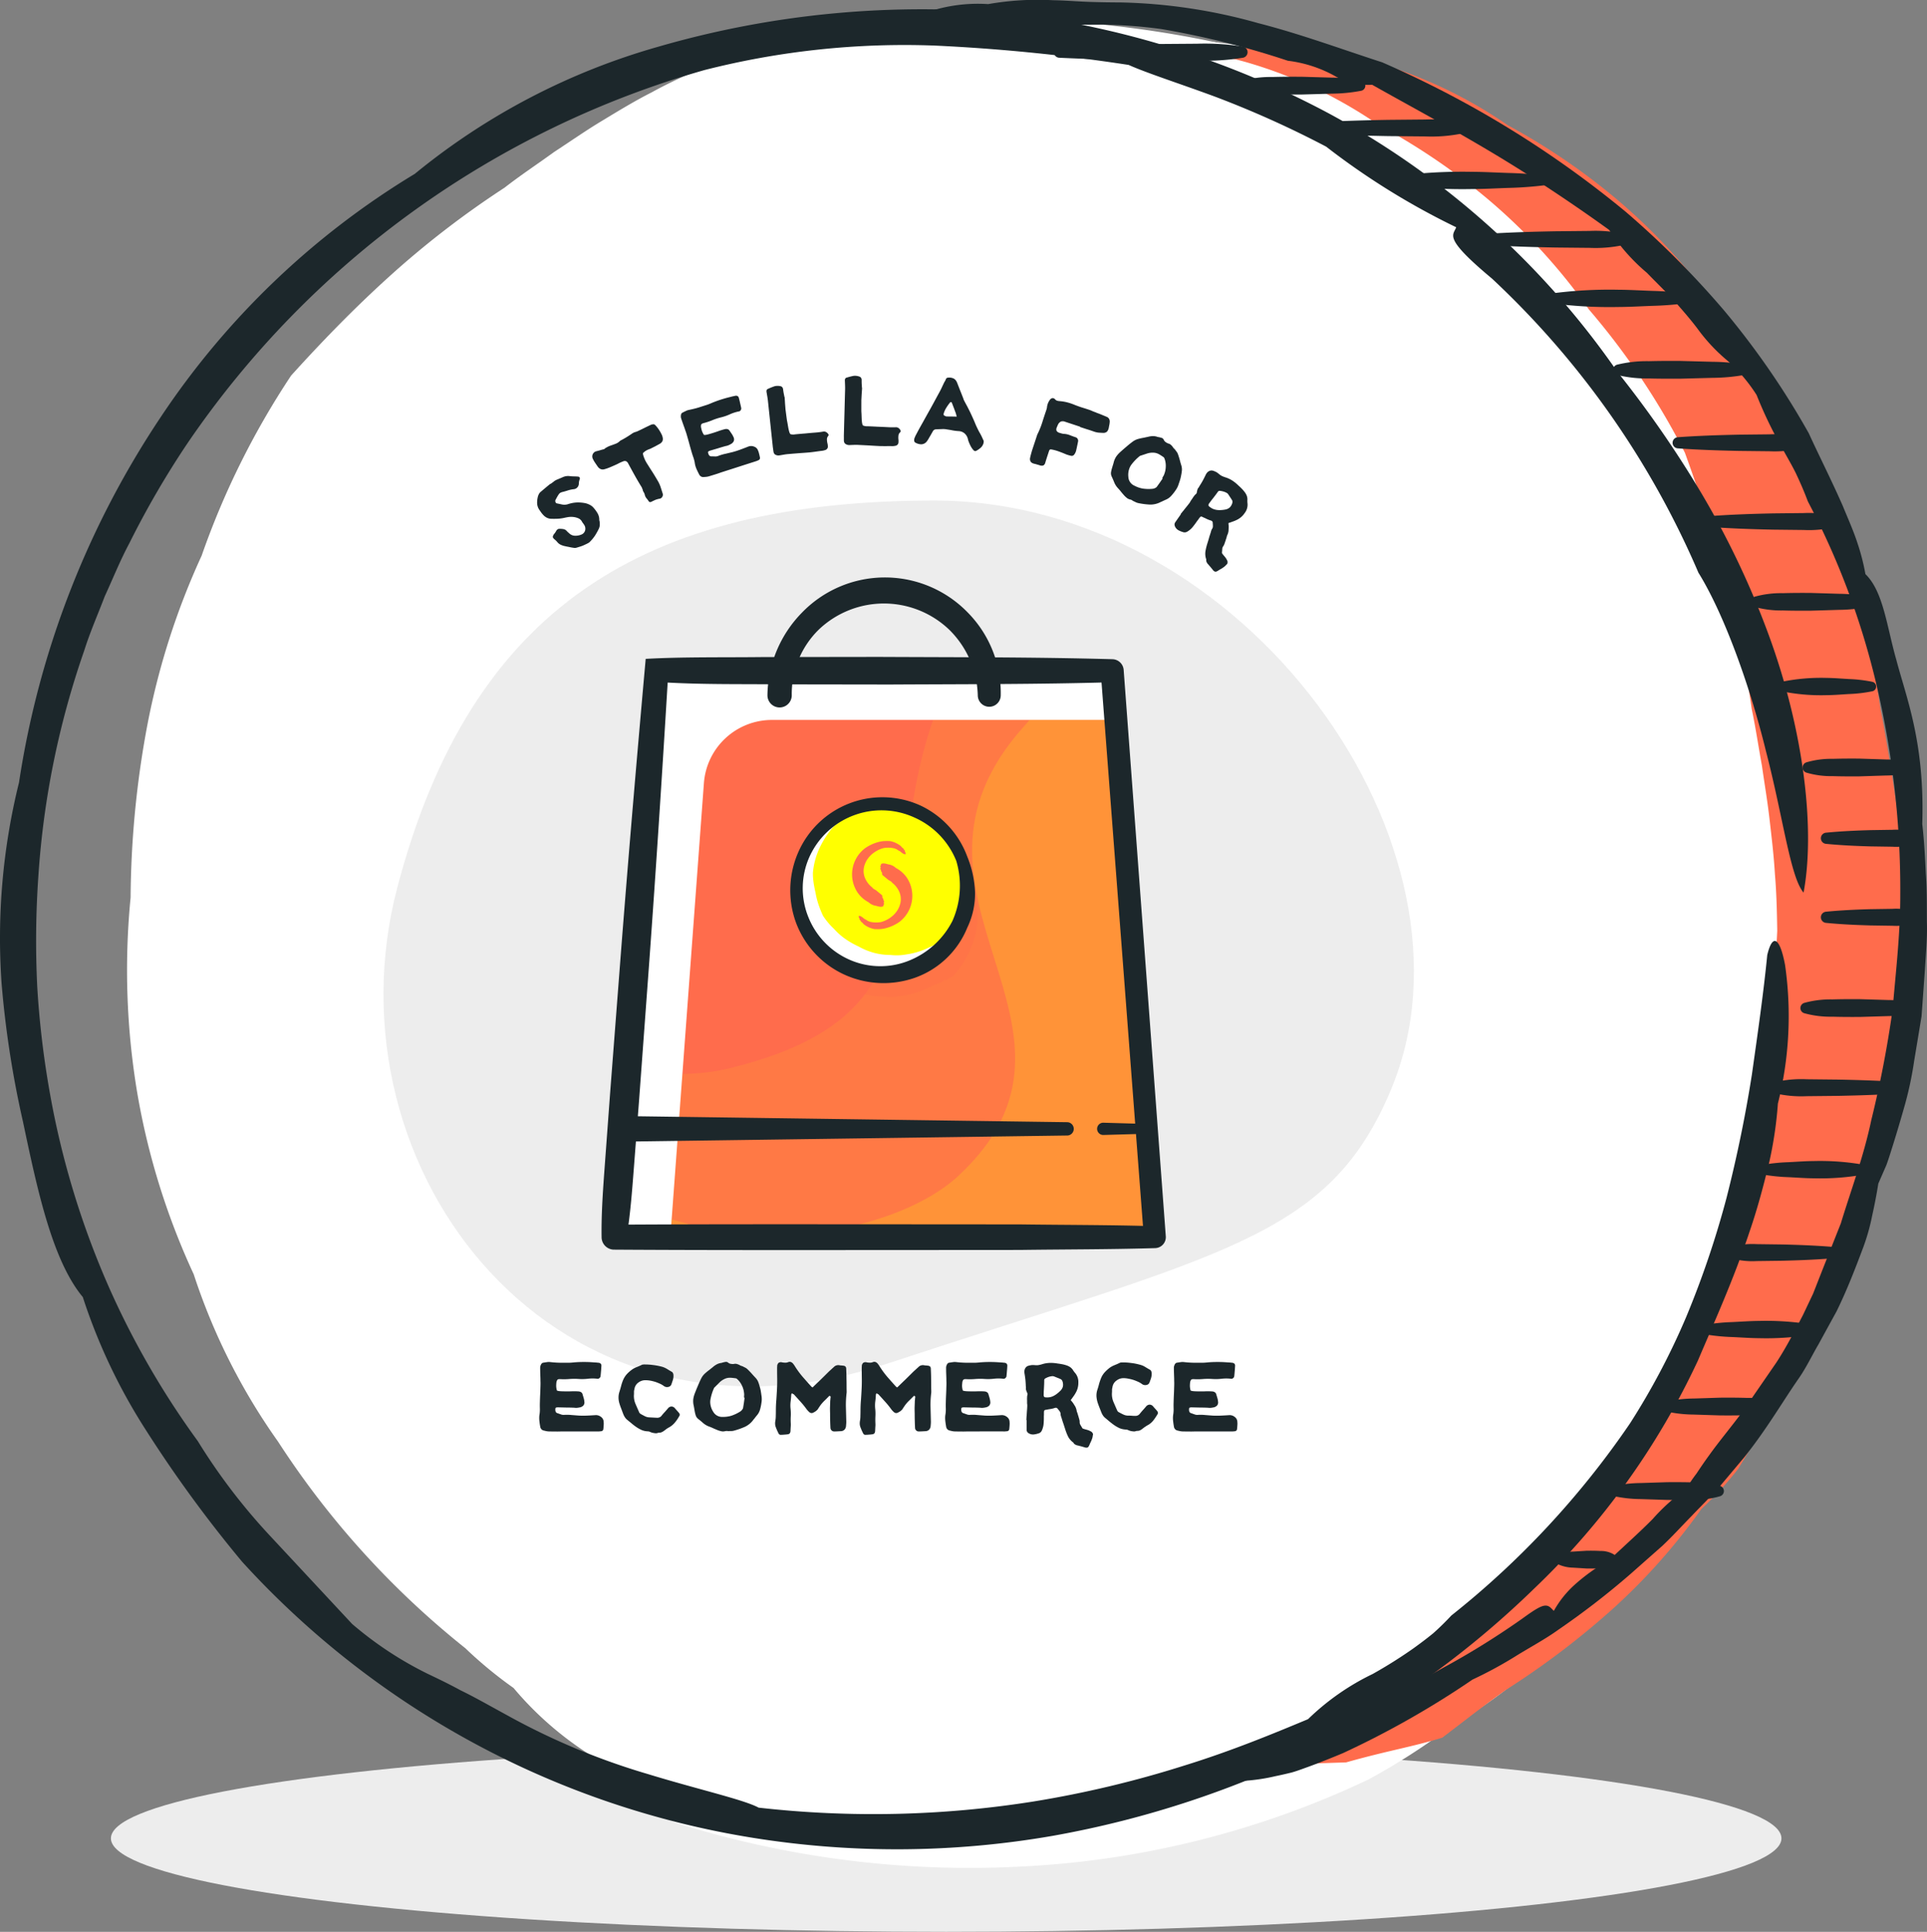
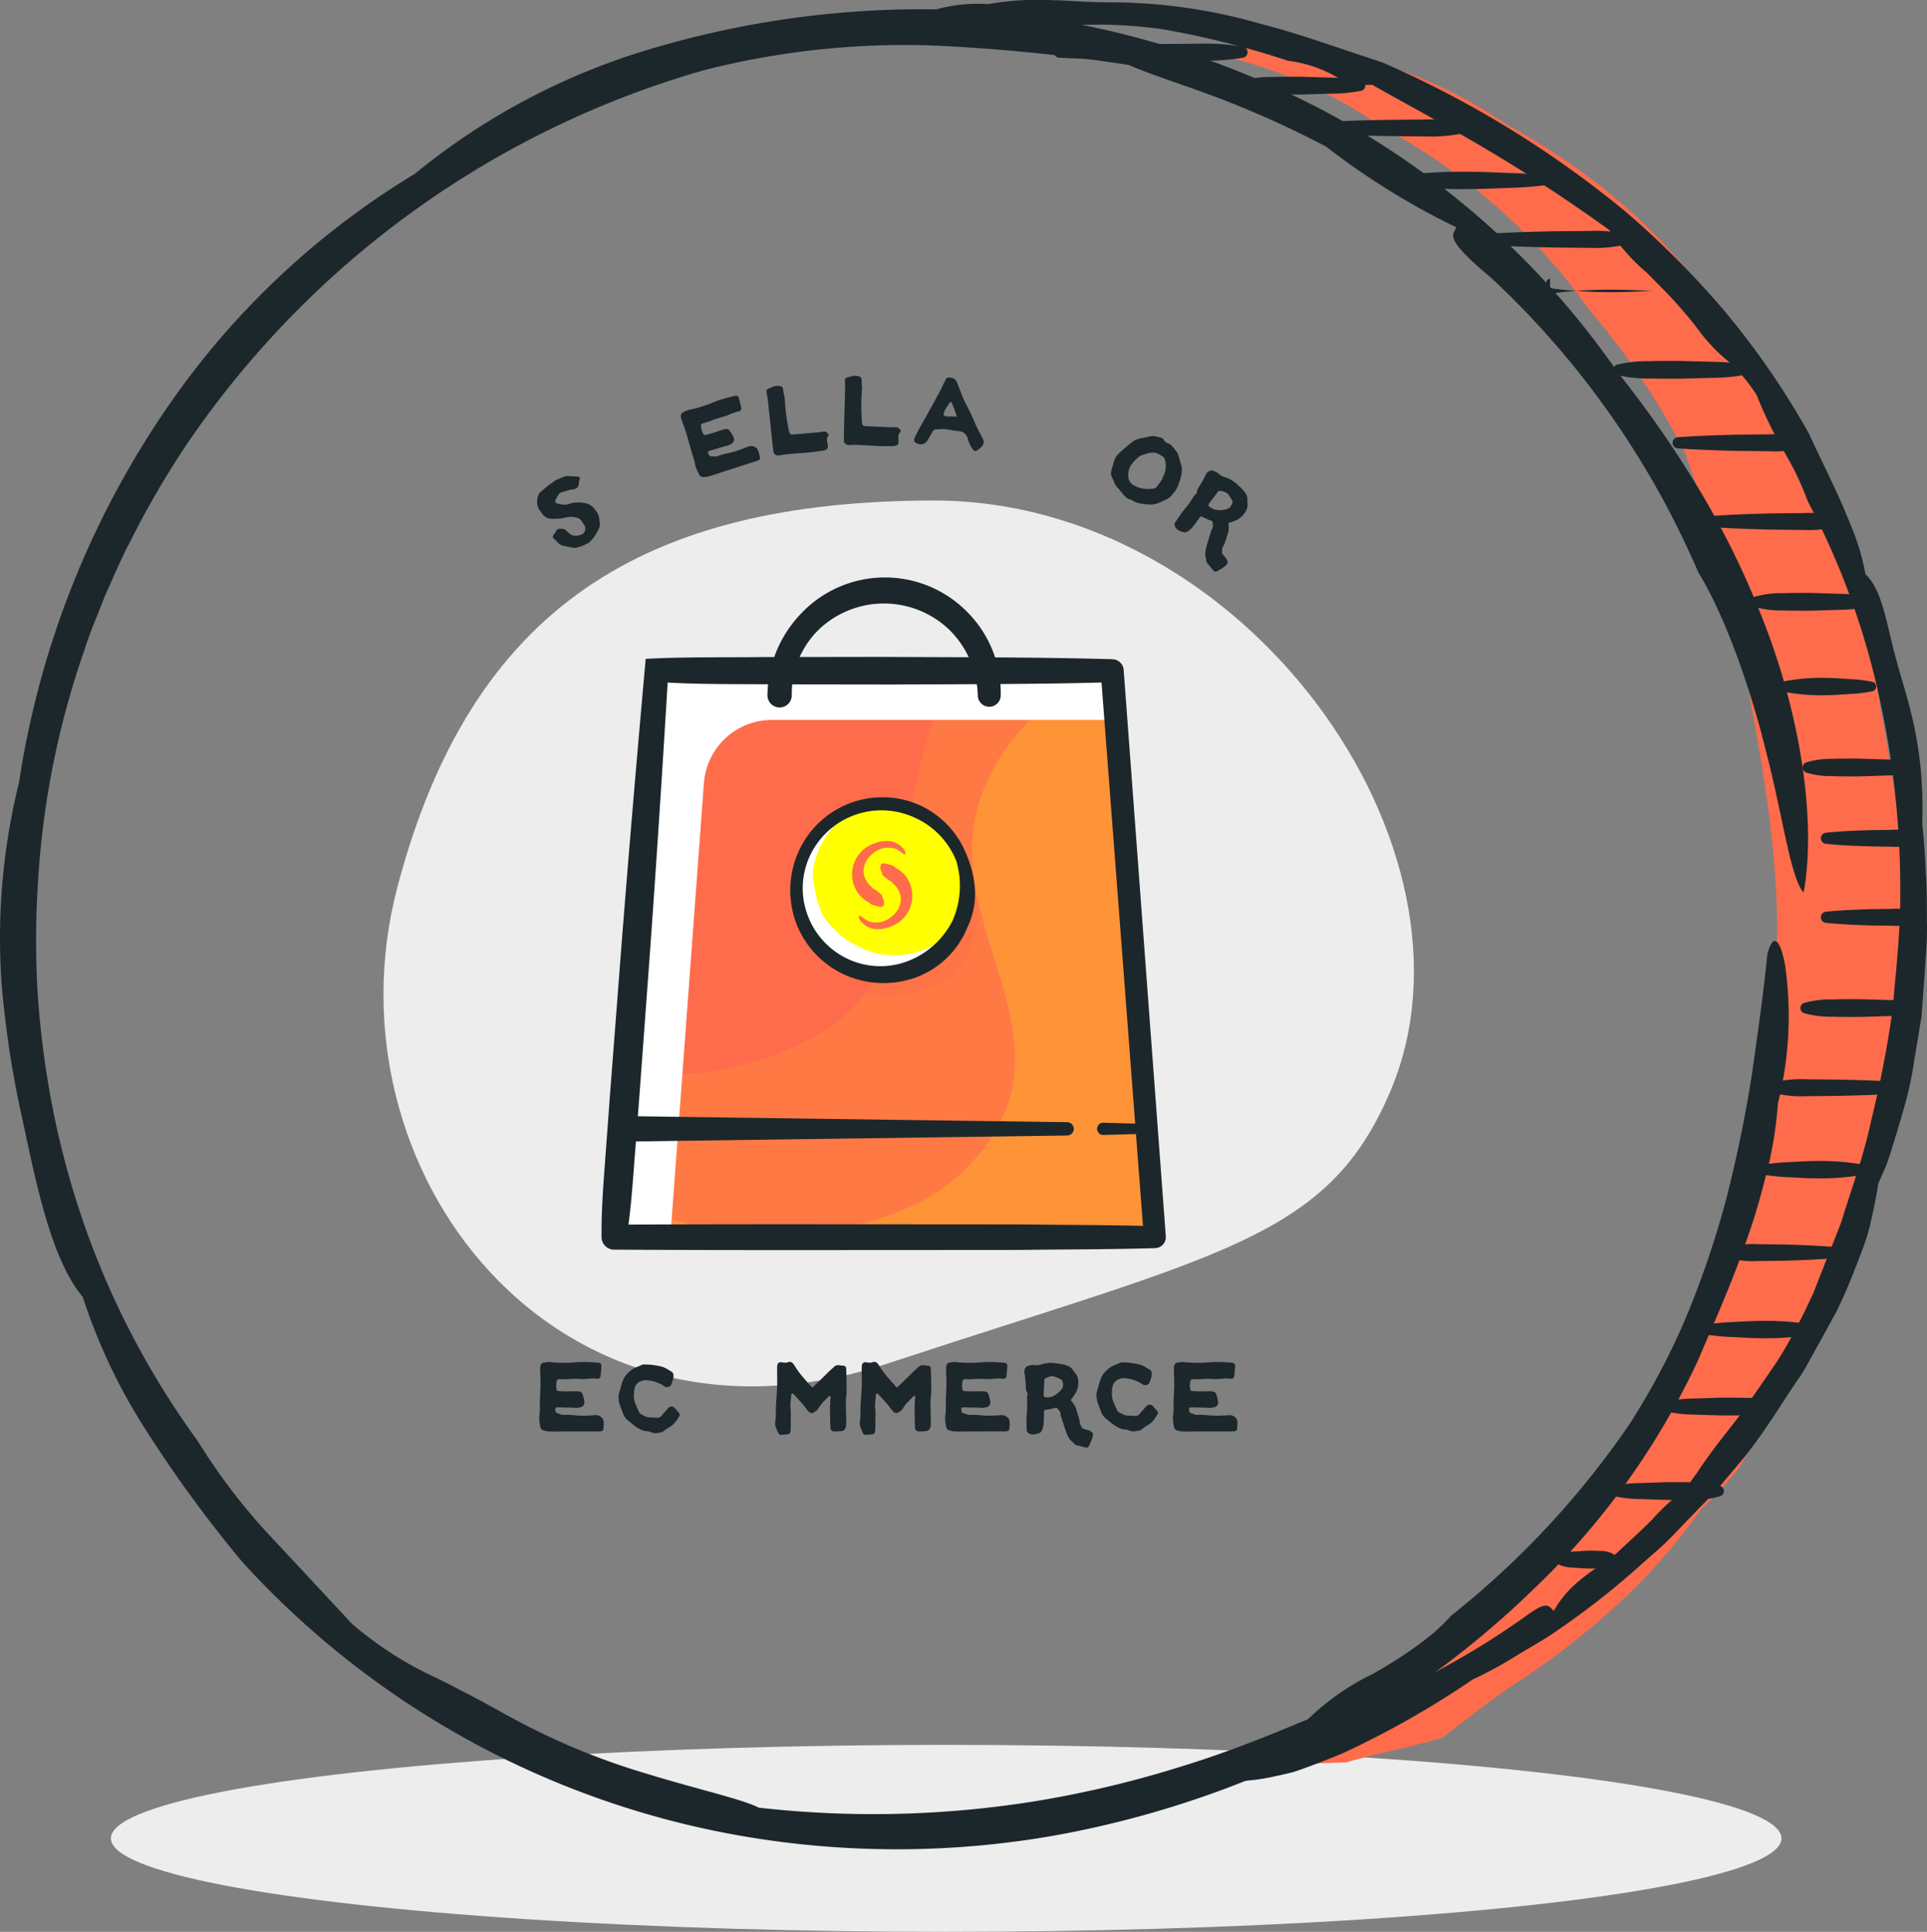
<svg xmlns="http://www.w3.org/2000/svg" viewBox="0 0 142.833 143.221">
  <rect x="0" y="0" width="142.833" height="143.221" fill="#808080" stroke="none" />
  <defs>
    <clipPath id="a">
      <path d="M57.218,53.374H82.766l2.834,38.346H49.687l2.488-33.661A5.057,5.057,0,0,1,57.218,53.374Z" style="fill:none" />
    </clipPath>
  </defs>
  <title>product-ecomm-base</title>
  <ellipse cx="70.133" cy="136.29" rx="61.912" ry="6.93" style="fill:#ededed" />
-   <path d="M138.983,52.172a31.448,31.448,0,0,1-1.002-4.775c-.583-1.826-.927-3.36-1.454-4.795-.255-.721-.503-1.44-.836-2.158a24.27,24.27,0,0,0-1.209-2.218,3.908,3.908,0,0,0-.496-2.116c-.381-.894-.809-1.897-1.134-2.658-2.467-3.692-3.569-5.774-5.387-8.389-1.789-1.419-3.564-2.74-5.852-4.657a83.52,83.52,0,0,0-9.688-7.647A53.178,53.178,0,0,0,101.365,7.25,31.32,31.32,0,0,0,97.082,4.937,80.162,80.162,0,0,0,74.957,1.422a66.363,66.363,0,0,0-22.661,3.513C50.911,5.543,49.588,6.136,48.335,6.83c-1.273.645-2.475,1.378-3.68,2.108-1.209.722-2.374,1.543-3.591,2.335-1.18.861-2.429,1.678-3.669,2.644A68.209,68.209,0,0,0,28.749,20.595c-2.652,2.404-5.047,4.898-7.17,7.247a59.522,59.522,0,0,0-6.634,13.357,54.612,54.612,0,0,0-4.06,12.749,71.283,71.283,0,0,0-1.204,12.595A55.063,55.063,0,0,0,10.187,81.105a53.269,53.269,0,0,0,4.171,13.365l.001.001a46.129,46.129,0,0,0,6.243,12.395l.006.008a64.204,64.204,0,0,0,13.877,15.315,31.29,31.29,0,0,0,3.58,2.953,24.67,24.67,0,0,0,7.031,5.763c-.301.184-.689.241-.689.42-.001.182.385.491,1.673,1.088,1.985,1.042,2.075,1.757,3.891,2.684a72.464,72.464,0,0,0,25.541,3.292,67.701,67.701,0,0,0,25.929-6.466,49.718,49.718,0,0,0,6.417-4.162c4.165-2.307,7.087-5.46,10.853-8.396a51.612,51.612,0,0,0,10.694-18.719,65.146,65.146,0,0,0,6.873-29.211l-0-.009a.502.502,0,0,0,.232-.015,8.463,8.463,0,0,0,1.087-3.725c.175-1.615.292-3.405.468-4.774a4.006,4.006,0,0,0,1.128-2.398,7.938,7.938,0,0,1,.898-2.754A41.903,41.903,0,0,0,138.983,52.172Z" style="fill:#fff" />
  <path d="M103.095,80.805C98.474,91.822,90.657,92.89,65.801,101.084c-24.594,8.108-41.838-14.367-36.357-35.268S47.871,37.15,69.131,37.106C92.424,37.059,110.576,62.973,103.095,80.805Z" style="fill:#ededed" />
-   <path d="M137.96,64.286c-.086-1.361-.258-2.69-.426-4.022-.161-1.332-.408-2.659-.619-4.023-.271-1.356-.49-2.756-.82-4.202a75.909,75.909,0,0,0-2.258-10.058c-.952-3.212-2.046-6.225-3.117-8.946a53.886,53.886,0,0,0-7.727-10.628,45.217,45.217,0,0,0-8.059-8.122,52.424,52.424,0,0,0-8.807-5.524A38.13,38.13,0,0,0,95.373,4.065,34.616,34.616,0,0,0,84.386,3.055H84.385a29.168,29.168,0,0,0-5.052.051,34.641,34.641,0,0,1,5.687.959,38.129,38.129,0,0,1,10.754,4.697,52.423,52.423,0,0,1,8.807,5.524,45.218,45.218,0,0,1,8.059,8.122,53.886,53.886,0,0,1,7.727,10.628c1.071,2.72,2.165,5.734,3.117,8.946a75.909,75.909,0,0,1,2.258,10.058c.33,1.446.549,2.846.82,4.202.211,1.364.458,2.691.619,4.023.168,1.331.34,2.661.426,4.022.128,1.361.161,2.749.187,4.198A75.774,75.774,0,0,1,123.526,89.903a82.903,82.903,0,0,1-9.223,18.458,27.047,27.047,0,0,1-2.974,2.996,46.384,46.384,0,0,1-7.191,7.455,65.218,65.218,0,0,1-8.486,5.924c-2.085,1.359-2.412.863-3.984,1.954-2.309.654-3.782-.206-6.849.567.701.087-.649-.021,0,0,.601.028,2.801.42,3.424.376a9.424,9.424,0,0,0,1.653,0c1.265-1.32,1.008.96,1.771.943.766-.024,1.852.02,2.504,0,3.431-.892,4.229.419,6.68-.276,1.572-1.091,3.068-2.205,5.153-3.564a65.217,65.217,0,0,0,8.486-5.924,46.384,46.384,0,0,0,7.191-7.455,27.047,27.047,0,0,0,2.974-2.996,82.903,82.903,0,0,0,9.223-18.458A75.774,75.774,0,0,0,138.147,68.484C138.121,67.035,138.088,65.647,137.96,64.286Z" style="fill:#fff" />
  <path d="M141.102,64.813c-.079-1.361-.238-2.69-.393-4.022-.149-1.332-.376-2.659-.57-4.023-.25-1.356-.452-2.756-.756-4.202A81.459,81.459,0,0,0,137.302,42.508c-.877-3.212-1.885-6.225-2.873-8.946a53.931,53.931,0,0,0-7.121-10.628,43.645,43.645,0,0,0-7.427-8.122,47.917,47.917,0,0,0-8.117-5.524,33.773,33.773,0,0,0-9.911-4.697A29.502,29.502,0,0,0,91.728,3.582h-.001a24.782,24.782,0,0,0-4.656.051,29.647,29.647,0,0,1,5.241.959,33.773,33.773,0,0,1,9.911,4.697A47.917,47.917,0,0,1,110.34,14.813a43.645,43.645,0,0,1,7.427,8.122,53.93,53.93,0,0,1,7.121,10.628c.987,2.72,1.996,5.734,2.873,8.946a81.461,81.461,0,0,1,2.081,10.058c.304,1.446.506,2.846.756,4.202.194,1.364.422,2.691.57,4.023.155,1.331.313,2.661.393,4.022.118,1.361.148,2.749.172,4.198A81.446,81.446,0,0,1,127.799,90.43a85.886,85.886,0,0,1-8.5,18.458,26.107,26.107,0,0,1-2.741,2.996,44.958,44.958,0,0,1-6.627,7.455,60.285,60.285,0,0,1-7.821,5.924c-1.922,1.359-3.301,2.473-4.749,3.564-2.128.654-3.764.91-6.59,1.683.646.087,1.25.166,1.848.186a13.222,13.222,0,0,0,1.68.018,13.643,13.643,0,0,0,1.824-.292,2.23,2.23,0,0,0,1.558.306c.706-.024,1.497-.05,2.098-.07,3.162-.892,4.865-1.137,7.124-1.832,1.449-1.091,2.828-2.205,4.749-3.564a60.283,60.283,0,0,0,7.821-5.924,44.958,44.958,0,0,0,6.627-7.455,26.107,26.107,0,0,0,2.741-2.996,85.887,85.887,0,0,0,8.5-18.458A81.446,81.446,0,0,0,141.274,69.01C141.25,67.562,141.22,66.174,141.102,64.813Z" style="fill:#ff6c4c" />
  <path d="M90.332,132.017c.396-.839,2.448-1.67,4.784-2.497,1.146-.485,2.349-1.016,3.459-1.516.554-.253,1.083-.502,1.564-.749.465-.286.884-.564,1.236-.831l2.996-1.37c.996-.464,1.929-1.051,2.896-1.571a58.822,58.822,0,0,0,5.584-3.495c.948-.69,1.402-.954,1.708-.953.303-.002.432.231.616.389a7.53,7.53,0,0,1,1.538-1.932,14.258,14.258,0,0,1,2.564-1.829c1.068-1.013,2.255-2.063,3.231-3.056a14.73,14.73,0,0,1,2.478-2.229,10.58,10.58,0,0,1,.748-1.113c.283-.424.6-.896.96-1.387.707-.994,1.604-2.061,2.468-3.226.824-1.196,1.68-2.439,2.501-3.632.792-1.213,1.416-2.458,1.976-3.527q.372-.785.756-1.595.327-.835.664-1.695.676-1.709,1.387-3.505c.75-2.462,1.695-4.964,2.256-7.651a80.733,80.733,0,0,0,1.581-8.202c.238-2.814.574-5.642.569-8.473a66.242,66.242,0,0,0-1.916-16.239A57.165,57.165,0,0,0,134.006,37.181c-.295-.785-.599-1.473-.902-2.115-.316-.635-.66-1.209-.979-1.798a30.944,30.944,0,0,1-1.921-3.983,12.194,12.194,0,0,0-2.132-2.522,13.052,13.052,0,0,1-2.25-2.397c-.443-.591-1.036-1.284-1.676-2.008-.649-.717-1.393-1.424-2.062-2.122a14.168,14.168,0,0,1-2.807-3.187c-1.998-1.446-5.128-3.601-8.426-5.581-3.298-1.985-6.744-3.823-9.144-5.184a4.966,4.966,0,0,1-2.83-.687,9.543,9.543,0,0,0-3.419-1.093,63.701,63.701,0,0,0-9.36-2.348,36.056,36.056,0,0,0-4.402-.331c-1.531.015-3.093.001-4.653.091-3.124.145-6.2.402-9.059.273-.853-.184-.716-.652.23-1.102a11.683,11.683,0,0,1,5.029-.782,21.113,21.113,0,0,1,4.801-.289c.928.013,1.86.097,2.728.124C81.641.17,82.441.177,83.094.18a40.563,40.563,0,0,1,10.165,1.535c3.191.819,6.162,1.927,9.192,2.906A75.931,75.931,0,0,1,120.499,15.7a66.625,66.625,0,0,1,7.296,7.32,59.805,59.805,0,0,1,6.28,9.11c.673,1.484,1.666,3.442,2.51,5.365.399.972.819,1.909,1.099,2.785a15.86,15.86,0,0,1,.585,2.284c1.327,1.278,1.584,3.89,2.285,6.334.745,2.843,2.124,6.144,1.926,12.195.146,1.225.204,2.446.265,3.659.091,1.212.072,2.415.08,3.608.039,1.195-.079,2.369-.147,3.534q-.126,1.749-.249,3.454-.279,1.687-.551,3.326a26.326,26.326,0,0,1-.674,3.2q-.437,1.55-.899,3.032c-.158.492-.304.983-.478,1.458q-.304.699-.602,1.383c-.128.805-.282,1.6-.459,2.392a15.253,15.253,0,0,1-.664,2.35c-.578,1.534-1.181,3.12-1.978,4.741-.434.793-.883,1.611-1.35,2.464-.493.837-.917,1.761-1.536,2.623-1.199,1.744-2.363,3.746-3.978,5.753q-.913,1.087-1.849,2.201c-.648.722-1.354,1.412-2.042,2.138-.702.712-1.383,1.469-2.136,2.179q-1.164,1.029-2.374,2.1a58.902,58.902,0,0,1-5.331,4.122c-.95.689-2.019,1.257-3.065,1.901a30.614,30.614,0,0,1-3.319,1.809,66.833,66.833,0,0,1-9.597,5.45c-.864.362-1.72.704-2.555,1.01-.418.15-.827.307-1.237.424q-.622.154-1.22.277A13.932,13.932,0,0,1,90.332,132.017Z" style="fill:#1c272b" />
  <path d="M97.475,9.075c1.814-.109,3.627-.158,5.441-.19l2.721-.025a11.371,11.371,0,0,1,2.721.215.423.423,0,0,1,0,.825,11.372,11.372,0,0,1-2.721.215l-2.721-.025c-1.814-.032-3.627-.081-5.441-.19a.413.413,0,0,1,0-.825Z" style="fill:#1c272b" />
  <path d="M126.897,38.252c1.512-.109,3.024-.158,4.536-.19l2.268-.025a7.946,7.946,0,0,1,2.268.215.428.428,0,0,1,0,.825,7.946,7.946,0,0,1-2.268.215l-2.268-.025c-1.512-.032-3.024-.081-4.536-.19a.414.414,0,0,1,0-.825Z" style="fill:#1c272b" />
  <path d="M103.673,13.028a37.638,37.638,0,0,1,5.441-.29c.907.004,1.814.058,2.721.086a26.926,26.926,0,0,1,2.721.204.353.353,0,0,1,0,.699,26.926,26.926,0,0,1-2.721.204c-.907.029-1.814.083-2.721.086a37.636,37.636,0,0,1-5.441-.29.353.353,0,0,1,0-.699Z" style="fill:#1c272b" />
-   <path d="M114.893,21.771a32.821,32.821,0,0,1,5.08-.29c.846.004,1.693.058,2.54.086a23.491,23.491,0,0,1,2.54.204.353.353,0,0,1,0,.699,23.487,23.487,0,0,1-2.54.204c-.847.029-1.693.083-2.54.086a32.821,32.821,0,0,1-5.08-.29.353.353,0,0,1,0-.699Z" style="fill:#1c272b" />
+   <path d="M114.893,21.771a32.821,32.821,0,0,1,5.08-.29c.846.004,1.693.058,2.54.086c-.847.029-1.693.083-2.54.086a32.821,32.821,0,0,1-5.08-.29.353.353,0,0,1,0-.699Z" style="fill:#1c272b" />
  <path d="M110.205,17.336c1.693-.109,3.386-.158,5.079-.19l2.54-.025a9.925,9.925,0,0,1,2.54.215.425.425,0,0,1,0,.825,9.925,9.925,0,0,1-2.54.215l-2.54-.025c-1.693-.032-3.386-.081-5.079-.19a.414.414,0,0,1,0-.825Z" style="fill:#1c272b" />
  <path d="M124.355,32.415c1.512-.109,3.024-.158,4.536-.19l2.268-.025a7.946,7.946,0,0,1,2.268.215.428.428,0,0,1,0,.825,7.946,7.946,0,0,1-2.268.215l-2.268-.025c-1.512-.032-3.024-.081-4.536-.19a.414.414,0,0,1,0-.825Z" style="fill:#1c272b" />
  <path d="M92.132,5.968a8.021,8.021,0,0,1,2.19-.26c.73-.021,1.46-.022,2.19-.017l2.19.063a12.18,12.18,0,0,1,2.19.214.389.389,0,0,1,0,.762,12.182,12.182,0,0,1-2.19.214l-2.19.063c-.73.005-1.46.004-2.19-.017a8.021,8.021,0,0,1-2.19-.26.397.397,0,0,1,0-.762Z" style="fill:#1c272b" />
  <path d="M130.065,44.236a7.299,7.299,0,0,1,2.087-.26c.696-.021,1.392-.022,2.087-.017l2.087.063a11.077,11.077,0,0,1,2.087.214.39.39,0,0,1,0,.762,11.076,11.076,0,0,1-2.087.214l-2.087.063c-.696.005-1.392.004-2.087-.017a7.299,7.299,0,0,1-2.087-.26.398.398,0,0,1-.263-.498l0-.001A.402.402,0,0,1,130.065,44.236Z" style="fill:#1c272b" />
  <path d="M119.861,27.036a9.264,9.264,0,0,1,2.358-.26c.786-.021,1.573-.022,2.359-.017l2.358.063a14.095,14.095,0,0,1,2.358.214.388.388,0,0,1,0,.762,14.095,14.095,0,0,1-2.358.214l-2.358.063c-.786.005-1.573.004-2.359-.017a9.264,9.264,0,0,1-2.358-.26.395.395,0,0,1,0-.762Z" style="fill:#1c272b" />
  <path d="M140.986,81.054c-1.57.109-3.141.158-4.712.19l-2.356.025a8.562,8.562,0,0,1-2.356-.215.427.427,0,0,1,0-.825,8.562,8.562,0,0,1,2.356-.215l2.356.025c1.571.032,3.142.081,4.712.19a.414.414,0,0,1,0,.825Z" style="fill:#1c272b" />
  <path d="M138.232,87.066a18.581,18.581,0,0,1-3.812.29c-.635-.004-1.271-.058-1.906-.086a13.35,13.35,0,0,1-1.906-.204.356.356,0,0,1,0-.699,13.35,13.35,0,0,1,1.906-.204c.635-.029,1.271-.083,1.906-.086a18.58,18.58,0,0,1,3.812.29.356.356,0,0,1,0,.699Z" style="fill:#1c272b" />
  <path d="M134.419,98.92a20.765,20.765,0,0,1-4.033.29c-.672-.004-1.345-.058-2.017-.086a14.894,14.894,0,0,1-2.017-.204.356.356,0,0,1,0-.699,14.894,14.894,0,0,1,2.017-.204c.672-.029,1.344-.083,2.017-.086a20.764,20.764,0,0,1,4.033.29.355.355,0,0,1,0,.699Z" style="fill:#1c272b" />
  <path d="M135.969,93.277c-1.28.109-2.56.158-3.84.19l-1.92.025a5.738,5.738,0,0,1-1.92-.215.434.434,0,0,1,0-.825,5.738,5.738,0,0,1,1.92-.215l1.92.025c1.28.032,2.56.081,3.84.19a.414.414,0,0,1,0,.825Z" style="fill:#1c272b" />
  <path d="M131.433,104.658a6.495,6.495,0,0,1-1.965.26c-.655.021-1.311.022-1.965.017l-1.965-.063a9.855,9.855,0,0,1-1.966-.214.391.391,0,0,1,0-.762,9.854,9.854,0,0,1,1.966-.214l1.965-.063c.655-.005,1.31-.004,1.965.017a6.495,6.495,0,0,1,1.965.26.401.401,0,0,1,.256.506A.406.406,0,0,1,131.433,104.658Z" style="fill:#1c272b" />
  <path d="M127.502,110.924a6.497,6.497,0,0,1-1.965.26c-.655.021-1.311.022-1.966.017l-1.965-.063a9.854,9.854,0,0,1-1.965-.214.391.391,0,0,1,0-.762,9.854,9.854,0,0,1,1.965-.214l1.965-.063c.655-.005,1.311-.004,1.966.017a6.497,6.497,0,0,1,1.965.26.401.401,0,0,1,0,.762Z" style="fill:#1c272b" />
  <path d="M119.631,116.007a1.88,1.88,0,0,1-1.015.26c-.338.021-.676.022-1.015.017l-1.015-.063a2.772,2.772,0,0,1-1.015-.214.42.42,0,0,1,0-.762,2.77,2.77,0,0,1,1.015-.214l1.015-.063c.338-.005.676-.004,1.015.017a1.88,1.88,0,0,1,1.015.26.452.452,0,0,1,.138.623A.458.458,0,0,1,119.631,116.007Z" style="fill:#1c272b" />
  <path d="M135.337,67.593c1.097-.109,2.193-.158,3.291-.19l1.645-.025a4.249,4.249,0,0,1,1.645.215.441.441,0,0,1,0,.825,4.249,4.249,0,0,1-1.645.215l-1.645-.025c-1.097-.032-2.194-.081-3.291-.19a.415.415,0,0,1,0-.825Z" style="fill:#1c272b" />
  <path d="M132.045,50.549a14.556,14.556,0,0,1,3.369-.29c.562.004,1.123.058,1.685.086a10.473,10.473,0,0,1,1.685.204.358.358,0,0,1,0,.699,10.473,10.473,0,0,1-1.685.204c-.562.029-1.124.083-1.685.086a14.556,14.556,0,0,1-3.369-.29.358.358,0,0,1,0-.699Z" style="fill:#1c272b" />
  <path d="M135.337,61.734c1.097-.109,2.193-.158,3.291-.19l1.645-.025a4.249,4.249,0,0,1,1.645.215.441.441,0,0,1,0,.825,4.249,4.249,0,0,1-1.645.215l-1.645-.025c-1.097-.032-2.194-.081-3.291-.19a.415.415,0,0,1,0-.825Z" style="fill:#1c272b" />
  <path d="M133.73,74.354a7.3,7.3,0,0,1,2.087-.26c.696-.021,1.392-.022,2.087-.017l2.087.063a11.079,11.079,0,0,1,2.087.214.39.39,0,0,1,0,.762,11.079,11.079,0,0,1-2.087.214l-2.087.063c-.696.005-1.392.004-2.087-.017a7.3,7.3,0,0,1-2.087-.26.399.399,0,0,1-.263-.499A.404.404,0,0,1,133.73,74.354Z" style="fill:#1c272b" />
  <path d="M133.891,56.519a6.503,6.503,0,0,1,1.967-.26c.655-.021,1.311-.022,1.967-.017l1.966.063a9.859,9.859,0,0,1,1.967.214.391.391,0,0,1,0,.762,9.859,9.859,0,0,1-1.967.214l-1.966.063c-.656.005-1.312.004-1.967-.017a6.503,6.503,0,0,1-1.967-.26.401.401,0,0,1,0-.762Z" style="fill:#1c272b" />
  <path d="M78.511,3.456c2.27-.109,4.541-.158,6.811-.19l3.405-.025a17.723,17.723,0,0,1,3.405.215.42.42,0,0,1,0,.825,17.724,17.724,0,0,1-3.405.215l-3.405-.025c-2.27-.032-4.541-.081-6.811-.19a.413.413,0,0,1,0-.825Z" style="fill:#1c272b" />
  <path d="M133.685,66.172c-.98-1.117-1.514-5.573-2.787-10.476-1.201-4.912-3.14-10.237-5.008-13.24a64.677,64.677,0,0,0-15.292-21.794c-3.658-3.053-2.887-3.196-2.662-3.813a54.304,54.304,0,0,1-9.638-5.977,73.75,73.75,0,0,0-8.272-3.719c-2.668-.984-5.009-1.731-6.37-2.34A136.637,136.637,0,0,0,69.293,3.379,60.092,60.092,0,0,0,52.21,5.196,69.377,69.377,0,0,0,13.916,32.834a66.205,66.205,0,0,0-4.335,7.454c-.68,1.271-1.214,2.612-1.816,3.919C7.253,45.552,6.67,46.871,6.24,48.242A63.329,63.329,0,0,0,2.849,64.879a69.061,69.061,0,0,0-.089,8.262,67.758,67.758,0,0,0,.947,7.954,62.816,62.816,0,0,0,4.362,14.323,62.056,62.056,0,0,0,6.59,11.418,44.43,44.43,0,0,0,5.338,7.005c1.862,2,3.731,4.007,6.103,6.554a26.674,26.674,0,0,0,5.585,3.689c.778.371,1.553.74,2.468,1.239.944.453,2.014,1.064,3.433,1.839a51.346,51.346,0,0,0,10.416,4.356c3.754,1.149,7.134,1.902,8.229,2.496a75.676,75.676,0,0,0,20.401-.461,78.485,78.485,0,0,0,11.145-2.658c3.488-1.077,6.607-2.369,9.179-3.442a18.185,18.185,0,0,1,4.794-3.351,34.798,34.798,0,0,0,3.001-1.887c.497-.357.992-.729,1.475-1.123.468-.414.917-.856,1.347-1.319a64.535,64.535,0,0,0,13.249-14.252,52.876,52.876,0,0,0,4.157-7.874,68.86,68.86,0,0,0,3-8.862c.774-3.045,1.404-6.113,1.877-9.136.427-3.027.855-5.987,1.136-8.843.395-1.664.942-1.282,1.32.734a26.641,26.641,0,0,1-.531,10.275,29.444,29.444,0,0,1-.629,4.294c-.395,1.634-.863,3.439-1.478,5.22-1.187,3.578-2.781,7.079-3.811,9.517a56.139,56.139,0,0,1-12.161,16.94,68.29,68.29,0,0,1-7.574,6.374,87.707,87.707,0,0,1-8.149,5.326,73.109,73.109,0,0,1-19.95,6.618,67.425,67.425,0,0,1-22.205.15,65.13,65.13,0,0,1-37.876-20.469,95.018,95.018,0,0,1-7.142-9.777,42.394,42.394,0,0,1-4.668-9.846c-2.259-2.72-3.364-7.921-4.436-13.007a73.697,73.697,0,0,1-1.583-10.228A47.946,47.946,0,0,1,1.409,58.013,66.743,66.743,0,0,1,11.888,30.959a59.644,59.644,0,0,1,18.857-18.069A49.909,49.909,0,0,1,48.796,3.463,70.198,70.198,0,0,1,74.927.997a66.805,66.805,0,0,1,23.538,7.395,61.553,61.553,0,0,1,21.426,19.186,79.664,79.664,0,0,1,6.227,9.001,63.469,63.469,0,0,1,4.994,10.526C133.757,54.333,134.541,61.59,133.685,66.172Z" style="fill:#1c272b" />
  <path d="M41.036,35.71a.891.891,0,0,1,.23-.144c.154-.062.309-.128.464-.197a.94.94,0,0,1,.501-.07q.156.018.311.02c.103.002.205.006.307.015a.16.16,0,0,1,.109.059l.004.006a.135.135,0,0,1,.007.131,1.5,1.5,0,0,0-.048.161,1.097,1.097,0,0,0-.016.172.426.426,0,0,1-.114.274.402.402,0,0,1-.272.131,2.259,2.259,0,0,0-.42.09q-.206.068-.409.117a.635.635,0,0,0-.172.069.426.426,0,0,0-.124.138c-.041.062-.079.126-.114.189q-.052.096-.104.191a.194.194,0,0,0-.002.154.133.133,0,0,0,.097.102c.141.032.28.061.418.089a.88.88,0,0,0,.425-.034,2.389,2.389,0,0,1,.62-.119,2.702,2.702,0,0,1,.635.048,1.269,1.269,0,0,1,.351.127.87.87,0,0,1,.288.231,2.496,2.496,0,0,1,.288.4.957.957,0,0,1,.124.481.364.364,0,0,0,.015.083.402.402,0,0,1,.015.082,1.223,1.223,0,0,1,.004.26.826.826,0,0,1-.074.246,5.089,5.089,0,0,1-.291.517,3.047,3.047,0,0,1-.373.447.596.596,0,0,1-.07.057l-.023.016c-.036.02-.072.039-.104.056q-.158.077-.32.148a3.333,3.333,0,0,1-.344.114,1.345,1.345,0,0,1-.148.044.333.333,0,0,1-.146.009,3.747,3.747,0,0,1-.377-.067c-.122-.022-.244-.047-.365-.075a1.367,1.367,0,0,1-.272-.098.701.701,0,0,1-.227-.18c-.033-.039-.068-.077-.104-.113a1.384,1.384,0,0,0-.112-.1.529.529,0,0,1-.093-.096.196.196,0,0,1-.036-.076.389.389,0,0,1,.107-.236c.027-.035.052-.07.079-.106l.07-.117a.311.311,0,0,1,.094-.108.232.232,0,0,1,.123-.043,1.825,1.825,0,0,1,.301.019.439.439,0,0,1,.267.152c.025.028.053.056.085.085.029.025.057.05.086.075a.636.636,0,0,0,.441.183,1.131,1.131,0,0,0,.464-.087.454.454,0,0,0,.28-.314.513.513,0,0,0-.088-.43c-.021-.03-.043-.063-.067-.097a.52.52,0,0,1-.068-.097.55.55,0,0,0-.281-.269A1.282,1.282,0,0,0,42.481,38.326a1.549,1.549,0,0,0-.335.005q-.169.025-.336.065a3.034,3.034,0,0,1-.49.063q-.246.011-.499.001a.772.772,0,0,1-.281-.075.895.895,0,0,1-.239-.172,2.223,2.223,0,0,1-.166-.189c-.048-.069-.097-.139-.147-.211a.916.916,0,0,1-.175-.505,1.777,1.777,0,0,1,.071-.541.986.986,0,0,1,.081-.175.564.564,0,0,1,.124-.137q.176-.149.352-.297.176-.148.356-.291l.01.002.004.006Q40.925,35.795,41.036,35.71Z" style="fill:#1c272b" />
-   <path d="M47.658,36.357c-.02-.052-.04-.101-.059-.149a.52.52,0,0,0-.075-.149q-.256-.416-.492-.841-.236-.425-.467-.854a.365.365,0,0,0-.165-.174.331.331,0,0,0-.236.025,2.733,2.733,0,0,0-.354.162q-.174.087-.354.162c-.106.048-.211.093-.314.134a2.945,2.945,0,0,1-.333.112.438.438,0,0,1-.264 0.0.496.496,0,0,1-.227-.174q-.106-.149-.202-.295a1.826,1.826,0,0,1-.146-.245c-.01-.02-.021-.041-.031-.062a.399.399,0,0,1,.173-.522.527.527,0,0,1,.072-.028c.083-.021.168-.043.255-.066.085-.027.169-.051.251-.072.023-.006.043-.011.062-.015a.058.058,0,0,0,.049-.025.986.986,0,0,1,.193-.127,1.353,1.353,0,0,1,.214-.1c.132-.046.266-.094.401-.146a.918.918,0,0,0,.363-.236q.23-.115.444-.246.214-.131.428-.277a.794.794,0,0,1,.23-.115,1.261,1.261,0,0,0,.248-.094c.143-.066.283-.134.419-.202q.211-.106.425-.205a.609.609,0,0,1,.286-.081c.054.004.13.067.227.189a2.141,2.141,0,0,1,.202.279,2.2,2.2,0,0,1,.124.217c.015.029.028.056.041.081a.907.907,0,0,1,.041.096.815.815,0,0,1,.025.096.458.458,0,0,1-.006.283.497.497,0,0,1-.211.215q-.165.09-.336.184-.168.084-.341.171a.402.402,0,0,1-.071.028.476.476,0,0,0-.078.031,1.137,1.137,0,0,0-.404.264q-.037.081.119.453a2.131,2.131,0,0,0,.109.217c.039.069.08.136.124.202q.196.313.401.63.199.32.383.64a2.401,2.401,0,0,1,.174.41q.072.221.137.429a.299.299,0,0,1-.018.258.302.302,0,0,1-.124.124.265.265,0,0,1-.081.025,1.558,1.558,0,0,0-.314.087q-.146.065-.289.137a.198.198,0,0,1-.112.025c-.031,0-.063-.023-.096-.068a1.781,1.781,0,0,0-.165-.22.659.659,0,0,1-.122-.258.566.566,0,0,0-.069-.168q-.046-.078-.087-.158l.006.012Z" style="fill:#1c272b" />
  <path d="M54.303,34.75q-.431.138-.867.278-.144.053-.282.098-.292.093-.584.18a1.067,1.067,0,0,1-.205.044c-.07.008-.141.014-.214.017a.316.316,0,0,1-.197-.046.373.373,0,0,1-.141-.166q-.109-.206-.199-.417-.032-.077-.057-.157a1.537,1.537,0,0,1-.062-.286,2.636,2.636,0,0,0-.11-.41q-.072-.203-.129-.404-.082-.28-.158-.562-.074-.275-.156-.555-.04-.148-.089-.3-.053-.144-.1-.289c-.046-.131-.093-.26-.138-.386q-.069-.19-.13-.382a.385.385,0,0,1-.019-.126.649.649,0,0,1,.013-.143.274.274,0,0,1,.038-.085.113.113,0,0,1,.069-.058,2.621,2.621,0,0,1,.239-.12.833.833,0,0,1,.135-.058,1.122,1.122,0,0,1,.121-.031q.357-.07.696-.172.338-.108.675-.216.163-.06.322-.132.161-.066.325-.126.169-.062.341-.117.179-.057.359-.108.161-.044.33-.084c.116-.032.23-.059.34-.079a.276.276,0,0,1,.199.009.228.228,0,0,1,.102.157q.05.181.09.372c.03.126.059.251.083.374a.217.217,0,0,1-.041.144.168.168,0,0,1-.124.091,3.071,3.071,0,0,0-.681.218,3.647,3.647,0,0,1-.67.229,4.691,4.691,0,0,0-.64.212,4.692,4.692,0,0,1-.64.212c-.102.028-.161.066-.175.114a.42.42,0,0,0-.009.2l.033.15a1.227,1.227,0,0,0,.18.402q.065.045.477-.08c.183-.053.363-.111.543-.174a4.78,4.78,0,0,1,.551-.169.438.438,0,0,1,.175.002.254.254,0,0,1,.14.094c.055.08.109.16.164.239a1.461,1.461,0,0,1,.138.248.367.367,0,0,1,.025.306.481.481,0,0,1-.233.228,1.214,1.214,0,0,1-.17.084.916.916,0,0,1-.187.052q-.289.078-.574.169c-.195.058-.386.114-.573.169a.469.469,0,0,0-.152.071.101.101,0,0,0-.012.098.423.423,0,0,0,.083.192.189.189,0,0,0,.153.068c.088.001.178.004.272.007a.562.562,0,0,0,.262-.047,3.531,3.531,0,0,1,.52-.152c.177-.042.353-.084.529-.126q.294-.08.588-.189.287-.106.578-.222a.594.594,0,0,1,.426.009.463.463,0,0,1,.295.307.724.724,0,0,1,.036.09c.016.049.029.098.04.148.021.081.04.16.054.238a.178.178,0,0,1-.11.225c-.048.02-.094.04-.141.06-.053.017-.104.033-.152.049q-.403.129-.807.258Q54.713,34.618,54.303,34.75Z" style="fill:#1c272b" />
  <path d="M58.157,29.432q.019.229.03.46c.012.153.024.306.036.459q.023.173.045.345c.015.115.03.23.046.344a2.478,2.478,0,0,0,.046.267q.022.13.046.267c.009.05.017.102.027.157.009.05.02.1.033.149q.059.264.13.309a.732.732,0,0,0,.34.012q.375-.036.75-.065.374-.037.75-.066.145-.011.291-.029c.096-.012.193-.026.288-.043a.319.319,0,0,1,.172.013.437.437,0,0,1,.143.095.306.306,0,0,1,.084.119l.001.007a.135.135,0,0,1-.038.105.344.344,0,0,0-.082.219,1.212,1.212,0,0,0,.019.229,1.26,1.26,0,0,0,.029.129,1.301,1.301,0,0,1,.017.138.273.273,0,0,1-.213.319.876.876,0,0,1-.148.04l-.02.003a1.225,1.225,0,0,1-.132.016q-.206.028-.42.058c-.142.02-.283.037-.421.052q-.396.033-.793.059-.389.031-.785.065c-.102.008-.203.021-.303.038-.101.017-.203.035-.308.053a.687.687,0,0,1-.097.01.199.199,0,0,1-.093-.005.398.398,0,0,1-.197-.079.323.323,0,0,1-.096-.188q-.018-.103-.03-.213c-.012-.069-.022-.137-.028-.206q-.091-.851-.18-1.696-.089-.845-.179-1.696c-.013-.101-.028-.202-.045-.302s-.035-.203-.053-.308a.34.34,0,0,1,.004-.142.153.153,0,0,1,.083-.092q.215-.1.441-.181a.715.715,0,0,1,.135-.037.943.943,0,0,1,.339.005.272.272,0,0,1,.154.072.321.321,0,0,1,.069.157c.012.097.026.193.043.289.021.095.04.19.056.286l.008.006Z" style="fill:#1c272b" />
  <path d="M63.9,28.753q-.012.23-.031.46l-.024.46c0,.116,0,.232-.001.348v.347a2.517,2.517,0,0,0,.01.271c.004.088.007.178.01.271.002.051.004.104.006.16.002.051.006.102.013.152.016.18.046.288.089.323a.729.729,0,0,0,.336.057q.376.013.752.034.376.013.752.034c.098.006.195.009.292.01.098.001.194-.001.292-.004a.318.318,0,0,1,.168.035.431.431,0,0,1,.13.113.305.305,0,0,1,.067.13l.001.007a.135.135,0,0,1-.052.099.341.341,0,0,0-.111.206,1.231,1.231,0,0,0-.012.23,1.282,1.282,0,0,0,.012.132c.002.046.001.093-.001.139a.289.289,0,0,1-.069.197.286.286,0,0,1-.184.09.853.853,0,0,1-.152.02l-.021.001a1.164,1.164,0,0,1-.132-.002q-.208.001-.423.002-.216.001-.424-.005-.397-.019-.794-.046-.391-.02-.787-.039c-.102-.005-.204-.006-.306-.002-.102.004-.206.008-.312.012a.678.678,0,0,1-.097-.003.198.198,0,0,1-.091-.018.397.397,0,0,1-.185-.104.326.326,0,0,1-.07-.199c-.002-.069-.003-.141-.001-.215-.002-.069-.003-.139-.001-.208q.022-.856.046-1.705.022-.849.046-1.704c.001-.102-.001-.204-.005-.306s-.008-.206-.012-.312a.325.325,0,0,1,.022-.14.148.148,0,0,1,.094-.08q.227-.071.461-.122a.704.704,0,0,1,.138-.019.953.953,0,0,1,.336.05.27.27,0,0,1,.143.092.323.323,0,0,1,.048.165c-.001.098.001.195.004.292.009.097.015.194.019.291l.007.006Z" style="fill:#1c272b" />
  <path d="M67.774,32.502c.017-.035.036-.078.055-.127a.996.996,0,0,1,.071-.146q.121-.232.243-.457.129-.231.256-.455.283-.515.574-1.03.283-.515.56-1.031.128-.224.243-.457c.073-.16.147-.318.223-.473a.057.057,0,0,0,.009-.02l.015-.012a1.226,1.226,0,0,0,.09-.186.165.165,0,0,1,.157-.109.902.902,0,0,1,.189-.002.586.586,0,0,1,.123.027.458.458,0,0,1,.262.174.544.544,0,0,1,.054.082.481.481,0,0,1,.04.081q.105.269.21.538.106.262.211.531c.019.044.035.088.049.131a.619.619,0,0,0,.044.116q.11.214.228.428.11.214.22.435c.072.152.143.303.211.455q.103.227.197.46.062.146.131.286.069.147.145.287.09.149.17.311.074.162.148.323a.154.154,0,0,1,.012.085l-.004.035-.006.055a.707.707,0,0,1-.211.355,1.704,1.704,0,0,1-.331.231.146.146,0,0,1-.086.019l-.021-.002a.251.251,0,0,1-.098-.066,1.392,1.392,0,0,1-.201-.286,3.374,3.374,0,0,1-.148-.323c-.019-.048-.034-.097-.048-.144-.009-.043-.021-.088-.035-.136a.788.788,0,0,0-.254-.375.738.738,0,0,0-.438-.15,4.058,4.058,0,0,1-.407-.049q-.206-.042-.412-.07a1.516,1.516,0,0,0-.409-.028l-.406.014a.334.334,0,0,0-.165.046.344.344,0,0,0-.104.129c-.051.088-.102.178-.154.27q-.084.138-.161.277l-.059.092-.065.091a.526.526,0,0,1-.42.208.933.933,0,0,1-.427-.128.169.169,0,0,1-.079-.113.391.391,0,0,1-.002-.112Zm3.141-1.617c-.014-.053-.027-.101-.041-.144a1.325,1.325,0,0,0-.035-.129q-.061-.153-.115-.312c-.041-.102-.081-.206-.121-.313-.007-.019-.017-.041-.028-.066-.007-.024-.014-.045-.021-.065a.069.069,0,0,0-.059-.041l-.014-.002a.067.067,0,0,0-.058.022,3.675,3.675,0,0,0-.278.39,1.672,1.672,0,0,0-.2.447l-.002.027a.135.135,0,0,0,.007.064.111.111,0,0,0,.064.056c.022.012.047.023.073.035a.185.185,0,0,0,.068.021c.12.003.244.004.369.003Q70.712,30.885,70.915,30.885Z" style="fill:#1c272b" />
-   <path d="M80.059,31.635q-.277-.091-.554-.183-.277-.091-.554-.183a.466.466,0,0,0-.317-.016.488.488,0,0,0-.212.223c-.016.034-.033.069-.05.108a.926.926,0,0,1-.041.103.318.318,0,0,0-.017.25.361.361,0,0,0,.207.149c.057.019.113.035.167.048a.661.661,0,0,0,.165.032,1.363,1.363,0,0,1,.444.095q.206.083.424.155a.255.255,0,0,1,.157.125.286.286,0,0,1,.029.2c-.023.114-.047.231-.072.349q-.037.178-.078.347a1.26,1.26,0,0,1-.048.123.583.583,0,0,1-.065.11.277.277,0,0,1-.107.104.214.214,0,0,1-.151.016,1.7,1.7,0,0,1-.215-.056,1.259,1.259,0,0,1-.215-.078q-.244-.103-.493-.192a3.283,3.283,0,0,0-.503-.137.24.24,0,0,0-.132.001.209.209,0,0,0-.072.108c-.048.145-.095.288-.141.429q-.071.218-.135.431a.324.324,0,0,1-.142.209.374.374,0,0,1-.262-.006q-.106-.035-.213-.063a1.7,1.7,0,0,0-.215-.056l-.052-.018a.372.372,0,0,1-.198-.131.38.38,0,0,1-.043-.292c.017-.082.037-.166.06-.251.025-.09.048-.174.07-.255q.093-.284.185-.561.094-.284.185-.561c.007-.022.014-.044.022-.066a.371.371,0,0,1,.03-.07A5.909,5.909,0,0,0,77.26,31.297q.141-.451.293-.891c.013-.04.025-.082.035-.127a.408.408,0,0,0,.021-.132,1.267,1.267,0,0,1,.067-.248,1.077,1.077,0,0,1,.129-.235.318.318,0,0,1,.195-.148.247.247,0,0,1,.215.1.397.397,0,0,0,.119.083.877.877,0,0,0,.143.033,3.699,3.699,0,0,1,.558.081c.104.025.209.054.314.089.075.025.151.052.229.083q.277.113.561.207.285.087.569.181a2.012,2.012,0,0,1,.227.089,2.268,2.268,0,0,0,.233.091c.056.023.111.047.167.07q.092.031.176.065.13.05.264.109.13.05.257.107a.338.338,0,0,1,.19.18.422.422,0,0,1,.027.25,1.109,1.109,0,0,1-.033.209c-.013.069-.025.136-.036.2l-.026.079a.455.455,0,0,1-.114.189.413.413,0,0,1-.283.082q-.173-.006-.351-.021a1.595,1.595,0,0,1-.352-.087q-.248-.089-.501-.165c-.167-.055-.334-.11-.501-.165l.004-.013Z" style="fill:#1c272b" />
  <path d="M83.948,37.105c-.029-.015-.058-.029-.086-.044l-.087-.028a.573.573,0,0,1-.146-.05.725.725,0,0,1-.084-.05q-.099-.081-.183-.162c-.086-.096-.17-.192-.251-.29a3.721,3.721,0,0,0-.244-.287,1.412,1.412,0,0,1-.272-.417q-.092-.233-.194-.448a.565.565,0,0,1-.049-.32,2.677,2.677,0,0,1,.076-.319q.034-.115.072-.236c.025-.081.047-.16.066-.239a1.544,1.544,0,0,1,.094-.233,1.363,1.363,0,0,1,.072-.127,1.99,1.99,0,0,1,.262-.303q.231-.211.474-.415.236-.207.486-.393a1.254,1.254,0,0,1,.386-.194,4.002,4.002,0,0,1,.438-.098q.087-.019.183-.04a1.865,1.865,0,0,0,.183-.04,1.488,1.488,0,0,1,.307-.039.994.994,0,0,1,.298.041.507.507,0,0,0,.146.035c.052.01.102.023.152.038a.364.364,0,0,1,.093.031l.031.016a.244.244,0,0,1,.083.097.397.397,0,0,0,.148.184.726.726,0,0,0,.196.106.425.425,0,0,1,.201.109.823.823,0,0,1,.142.165.52.52,0,0,0,.087.106.476.476,0,0,1,.09.1l.111.15a.659.659,0,0,1,.086.168q.07.199.126.398.052.206.114.407a1.022,1.022,0,0,1,.051.376,2.983,2.983,0,0,1-.057.376,2.877,2.877,0,0,1-.072.313q-.047.156-.104.314a1.607,1.607,0,0,1-.11.279,1.587,1.587,0,0,1-.131.214,3.585,3.585,0,0,1-.34.427,1.119,1.119,0,0,1-.343.247q-.19.083-.377.176a.02.02,0,0,0-.015,0,.023.023,0,0,0-.022.012,1.635,1.635,0,0,1-.811.19,5.421,5.421,0,0,1-.825-.105.849.849,0,0,1-.233-.079c-.075-.037-.15-.073-.227-.106l.003-.006Zm2.233-1.635-.019-.01a.051.051,0,0,1-.015-.015c.027-.054.055-.104.085-.152a.669.669,0,0,0,.069-.152,1.623,1.623,0,0,0,.107-.521,1.532,1.532,0,0,0-.06-.528c-.012-.037-.027-.076-.043-.115a.16.16,0,0,0-.059-.084q-.155-.109-.322-.209l-.056-.028a.911.911,0,0,0-.304-.091,1.331,1.331,0,0,0-.544.06q-.261.086-.522.172a3.521,3.521,0,0,0-.645.662,1.156,1.156,0,0,0-.094.155,1.363,1.363,0,0,0-.124.739.749.749,0,0,0,.38.62c.038.019.075.038.112.056a2.095,2.095,0,0,0,.565.191,2.983,2.983,0,0,0,.72.021.546.546,0,0,0,.199-.055.335.335,0,0,0,.159-.13q.103-.143.209-.291c.065-.097.132-.195.203-.294Z" style="fill:#1c272b" />
  <path d="M90.962,41.808c-.054.053-.102.102-.144.146a1.404,1.404,0,0,1-.135.109q-.058.036-.111.075c-.036.02-.074.041-.113.065a.38.38,0,0,0-.072.043c-.027.015-.051.029-.072.043a.622.622,0,0,1-.183.093.179.179,0,0,1-.136-.035.62.62,0,0,1-.065-.053c-.017-.023-.037-.048-.058-.074-.051-.064-.105-.129-.16-.196-.054-.06-.107-.122-.158-.186l-.023-.016a.93.93,0,0,1-.09-.139.361.361,0,0,1-.032-.209l-.002-.01a.02.02,0,0,0-.007-.014,1.25,1.25,0,0,1-.052-.57,4.276,4.276,0,0,1,.124-.531c.019-.06.046-.148.082-.264q.047-.153.089-.31c.035-.106.069-.212.103-.318a.057.057,0,0,1,.01-.027l.004-.031c.008-.028.019-.06.033-.096a.368.368,0,0,1,.044-.088.329.329,0,0,0,.063-.176,1.58,1.58,0,0,0-.006-.198l-.007-.039a.091.091,0,0,0,.003-.04.24.24,0,0,0-.04-.113.29.29,0,0,0-.138-.07,1.952,1.952,0,0,1-.214-.081c-.069-.031-.136-.064-.202-.098a.775.775,0,0,1-.086-.035l-.088-.044a.425.425,0,0,0-.105-.031.303.303,0,0,0-.078.064.446.446,0,0,0-.049.059l-.048.068-.028.04-.028.04a.938.938,0,0,0-.073.093l-.063.091c-.069.099-.141.195-.218.289a1.419,1.419,0,0,1-.257.261,1.242,1.242,0,0,1-.205.136.374.374,0,0,1-.297.014,1.718,1.718,0,0,1-.329-.136.595.595,0,0,1-.256-.288.366.366,0,0,1-.03-.165.35.35,0,0,1,.063-.151l.087-.125.083-.12c.014-.019.029-.042.048-.069l.048-.068c.022-.031.043-.061.064-.091.021-.03.044-.063.067-.097l.008-.011-.017-.012c.014-.019.033-.042.057-.07a1.211,1.211,0,0,0,.081-.104l.083-.095q.1-.133.211-.267.106-.129.211-.268l.04-.057a.521.521,0,0,0,.041-.072.419.419,0,0,1,.034-.061l.04-.057.04-.057.04-.057a1.512,1.512,0,0,1,.119-.171.714.714,0,0,1,.138-.149.177.177,0,0,0,.056-.08l.023-.119a1.044,1.044,0,0,1,.036-.136.299.299,0,0,1,.08-.139l.023-.034a.235.235,0,0,1,.026-.049.208.208,0,0,0,.027-.05l.031-.046q.101-.158.203-.341c.065-.118.134-.254.207-.406a.978.978,0,0,1,.075-.133.626.626,0,0,1,.062-.076.515.515,0,0,1,.17-.111.386.386,0,0,1,.201-.021,1.105,1.105,0,0,1,.235.087.543.543,0,0,1,.116.064c.046.031.088.064.127.097a1.173,1.173,0,0,0,.211.147,2.215,2.215,0,0,0,.279.11,2.043,2.043,0,0,1,.428.187c.048.028.099.06.152.098a2.846,2.846,0,0,1,.262.207.338.338,0,0,0,.053.045l.049.051c.091.08.181.165.27.256a2.602,2.602,0,0,1,.241.286,1.066,1.066,0,0,1,.128.241.767.767,0,0,1,.044.242.134.134,0,0,1,.001.035.315.315,0,0,0-.003.04.559.559,0,0,0,.001.085q-.001.05.002.094a1.014,1.014,0,0,1-.204.78,1.462,1.462,0,0,1-.628.527,2.05,2.05,0,0,1-.27.108c-.093.036-.182.068-.267.093a.038.038,0,0,0-.027.015.065.065,0,0,0-.01.027l.013.127c.003.036.005.074.006.114-.002.1-.007.204-.014.312a1.053,1.053,0,0,1-.093.316.493.493,0,0,0-.03.081c-.007.035-.015.066-.023.094a.399.399,0,0,0-.022.069.4.4,0,0,1-.023.069.412.412,0,0,0-.022.069.409.409,0,0,1-.023.069c-.022.064-.043.127-.065.191a.727.727,0,0,1-.092.181.391.391,0,0,0-.067.157q-.009.087-.013.177a.285.285,0,0,0-.007.071.286.286,0,0,1-.007.071c-.002.004-.001.014.006.029a.249.249,0,0,0,.049.076.284.284,0,0,0,.058.074c.017.023.037.048.058.074a.521.521,0,0,1,.057.065l.052.07a.714.714,0,0,1,.071.117c.02.036.038.071.054.105a.358.358,0,0,1,.011.118A.278.278,0,0,1,90.962,41.808Zm.371-4.488a.388.388,0,0,0,.019-.148.234.234,0,0,0-.046-.116c-.024-.039-.048-.078-.071-.117a1.299,1.299,0,0,1-.075-.111c-.023-.033-.043-.064-.062-.094-.023-.033-.043-.064-.062-.094-.013-.014-.025-.029-.038-.043a.129.129,0,0,0-.025-.025l-.006-.004a1.092,1.092,0,0,0-.256-.119,1.498,1.498,0,0,0-.29-.058.261.261,0,0,0-.083.01.154.154,0,0,0-.064.056q-.088.125-.18.247c-.059.077-.12.157-.182.237-.046.058-.094.118-.142.18q-.064.091-.137.184l-.023.034a.073.073,0,0,0-.014.033.143.143,0,0,0-.023.094.16.16,0,0,0,.043.072,1.394,1.394,0,0,0,.116.089,1.133,1.133,0,0,0,.15.088,1.155,1.155,0,0,0,.341.094,1.66,1.66,0,0,0,.265.007,2.462,2.462,0,0,0,.323-.038.676.676,0,0,0,.332-.149.721.721,0,0,0,.091-.106.792.792,0,0,0,.098-.203Z" style="fill:#1c272b" />
  <path d="M42.532,106.122h-.91c-.101.004-.201.007-.298.007q-.306,0-.611-.007a1.054,1.054,0,0,1-.209-.021c-.069-.014-.14-.03-.209-.049a.316.316,0,0,1-.174-.104.374.374,0,0,1-.083-.202c-.028-.152-.048-.306-.063-.458-.004-.056-.006-.111-.006-.167a1.558,1.558,0,0,1,.027-.292,2.537,2.537,0,0,0,.021-.423q-.007-.215,0-.423c.005-.194.011-.389.021-.583.009-.19.016-.382.021-.577.005-.102.006-.206.006-.312-.004-.102-.006-.204-.006-.306-.005-.139-.01-.276-.014-.41q-.007-.201-.007-.403a.402.402,0,0,1,.021-.125.637.637,0,0,1,.056-.132.289.289,0,0,1,.062-.069.116.116,0,0,1,.084-.035,2.556,2.556,0,0,1,.264-.042.806.806,0,0,1,.146-.014,1.126,1.126,0,0,1,.125.007q.361.042.715.048h.709c.116-.005.232-.014.347-.028q.174-.014.348-.021c.12-.005.241-.007.361-.007.125,0,.251.002.375.007q.167.007.341.021c.12.005.236.014.347.028a.28.28,0,0,1,.188.069.228.228,0,0,1,.048.181c-.005.125-.014.253-.027.382-.01.13-.021.257-.036.382a.214.214,0,0,1-.083.125.167.167,0,0,1-.146.048,3.087,3.087,0,0,0-.716,0,3.629,3.629,0,0,1-.707.014,4.63,4.63,0,0,0-.674.007,4.63,4.63,0,0,1-.674.007c-.106-.004-.173.014-.201.056a.421.421,0,0,0-.069.188.441.441,0,0,0-.007.077.587.587,0,0,0-.006.076,1.272,1.272,0,0,0,.048.437c.032.042.193.065.479.07q.285.007.57,0a4.783,4.783,0,0,1,.575.007.435.435,0,0,1,.167.056.253.253,0,0,1,.105.132c.027.093.056.185.083.278a1.385,1.385,0,0,1,.056.278.363.363,0,0,1-.069.298.483.483,0,0,1-.291.146,1.279,1.279,0,0,1-.188.028.917.917,0,0,1-.195-.007q-.298-.014-.596-.014c-.204-.005-.404-.009-.598-.014a.473.473,0,0,0-.167.021.1.1,0,0,0-.042.09.424.424,0,0,0,.021.208.19.19,0,0,0,.125.111c.084.028.169.058.257.09a.562.562,0,0,0,.264.035,3.534,3.534,0,0,1,.542.014c.18.014.361.028.542.042.204.009.41.009.617,0q.306-.014.619-.035a.595.595,0,0,1,.403.139.463.463,0,0,1,.188.382.645.645,0,0,1,.007.097q0,.076-.007.153c-.005.083-.011.165-.021.243a.198.198,0,0,1-.048.125.193.193,0,0,1-.125.056c-.052.005-.102.009-.153.014h-1.862Z" style="fill:#1c272b" />
  <path d="M46.987,103.427a1.503,1.503,0,0,0,.126.674q.132.306.27.618a.197.197,0,0,0,.042.056.491.491,0,0,0,.056.049c.101.056.206.111.312.167a.814.814,0,0,0,.354.09q.132.007.263.014.139.007.278.014a.419.419,0,0,0,.188-.028.37.37,0,0,0,.161-.125c.074-.093.152-.183.236-.271.079-.088.157-.178.236-.271a.339.339,0,0,1,.257-.139.331.331,0,0,1,.257.125c.047.056.095.111.147.167.046.051.093.104.138.16a.208.208,0,0,1,.069.125.073.073,0,0,1,.007.035.164.164,0,0,1-.035.098,2.781,2.781,0,0,1-.32.472,1.485,1.485,0,0,1-.444.368,1.897,1.897,0,0,0-.18.111c-.06.046-.119.09-.174.132a1.004,1.004,0,0,1-.173.104.415.415,0,0,1-.188.042.328.328,0,0,0-.119.021.4.4,0,0,1-.125.021.651.651,0,0,1-.14-.014.898.898,0,0,1-.146-.028,1.069,1.069,0,0,1-.153-.056.458.458,0,0,0-.146-.042,1.301,1.301,0,0,1-.493-.104,2.529,2.529,0,0,1-.431-.25,3.95,3.95,0,0,1-.312-.243c-.101-.083-.204-.167-.305-.25a.792.792,0,0,1-.174-.188,1.275,1.275,0,0,1-.119-.222c-.051-.134-.099-.264-.146-.389-.051-.129-.098-.259-.138-.389a1.565,1.565,0,0,1-.077-.437v-.048a1.361,1.361,0,0,1,.062-.396c.047-.148.091-.298.132-.452a3.16,3.16,0,0,1,.146-.437,1.603,1.603,0,0,1,.272-.431,2.574,2.574,0,0,1,.375-.333,1.507,1.507,0,0,1,.361-.194q.194-.076.382-.167a.258.258,0,0,1,.07-.021.483.483,0,0,0,.077-.007h.069a4.65,4.65,0,0,1,.617.042,4.816,4.816,0,0,1,.682.132,1.641,1.641,0,0,1,.354.16c.115.074.231.144.347.208a.199.199,0,0,1,.09.104.306.306,0,0,1,.035.139.932.932,0,0,1-.042.361l-.111.333a.299.299,0,0,1-.236.188.389.389,0,0,1-.32-.069,1.47,1.47,0,0,0-.299-.174c-.101-.046-.205-.088-.312-.125a3.094,3.094,0,0,0-.382-.098,2.198,2.198,0,0,0-.396-.035.857.857,0,0,0-.5.173.713.713,0,0,0-.291.465.488.488,0,0,1-.021.09c-.005.028-.009.058-.014.09v.146A1.309,1.309,0,0,1,46.987,103.427Z" style="fill:#1c272b" />
-   <path d="M53.936,106.087h-.098c-.032.005-.063.009-.09.014a.588.588,0,0,1-.153.021.691.691,0,0,1-.098-.007c-.083-.019-.162-.039-.236-.063-.121-.046-.238-.095-.354-.146a3.609,3.609,0,0,0-.347-.146,1.422,1.422,0,0,1-.431-.25c-.125-.111-.249-.215-.375-.313a.558.558,0,0,1-.186-.264,2.5,2.5,0,0,1-.077-.319c-.015-.079-.028-.16-.042-.243s-.031-.165-.048-.243a1.424,1.424,0,0,1-.021-.25,1.381,1.381,0,0,1,.006-.146,1.95,1.95,0,0,1,.098-.389q.111-.292.236-.583.119-.292.257-.57a1.254,1.254,0,0,1,.258-.347,3.955,3.955,0,0,1,.347-.285c.046-.037.095-.076.146-.118.051-.037.099-.076.146-.118a1.509,1.509,0,0,1,.257-.173.989.989,0,0,1,.285-.098.512.512,0,0,0,.146-.035c.051-.014.101-.025.153-.035a.347.347,0,0,1,.096-.014h.036a.243.243,0,0,1,.117.049.4.4,0,0,0,.216.097.714.714,0,0,0,.222.007.421.421,0,0,1,.228.007.836.836,0,0,1,.201.083.509.509,0,0,0,.126.056.48.48,0,0,1,.125.049l.167.083a.669.669,0,0,1,.153.111c.101.097.199.197.291.298.093.106.188.211.284.313a1.039,1.039,0,0,1,.216.312,3.049,3.049,0,0,1,.117.361,2.611,2.611,0,0,1,.077.312c.019.107.035.215.049.327a1.594,1.594,0,0,1,.027.299,1.424,1.424,0,0,1-.021.25,3.622,3.622,0,0,1-.111.535,1.102,1.102,0,0,1-.194.375c-.089.106-.174.215-.257.326a.022.022,0,0,0-.015.007.023.023,0,0,0-.014.021,1.636,1.636,0,0,1-.638.535,5.47,5.47,0,0,1-.785.278.857.857,0,0,1-.243.035c-.083,0-.167.002-.249.007v-.014Zm1.257-2.465h-.021a.05.05,0,0,1-.021-.007c0-.06.002-.118.007-.174a.755.755,0,0,0-.007-.167,1.66,1.66,0,0,0-.138-.514,1.542,1.542,0,0,0-.293-.444c-.027-.028-.058-.056-.09-.083a.158.158,0,0,0-.09-.049q-.187-.028-.382-.042h-.063a.906.906,0,0,0-.312.056,1.329,1.329,0,0,0-.458.298q-.194.195-.389.389a3.518,3.518,0,0,0-.278.882,1.113,1.113,0,0,0-.015.181,1.357,1.357,0,0,0,.222.715.752.752,0,0,0,.619.382h.125a2.085,2.085,0,0,0,.59-.083,2.99,2.99,0,0,0,.653-.306.549.549,0,0,0,.153-.139.331.331,0,0,0,.083-.188q.028-.173.056-.354c.015-.116.031-.234.049-.354Z" style="fill:#1c272b" />
  <path d="M58.69,103.288a.301.301,0,0,1-.028.069.117.117,0,0,0-.014.056c-.01.176-.026.35-.049.521a2.383,2.383,0,0,0,0,.514,3.644,3.644,0,0,1,.015.542,4.827,4.827,0,0,0,0,.535,2.085,2.085,0,0,1-.007.278c-.005.098-.01.192-.014.285a.335.335,0,0,1-.049.167.221.221,0,0,1-.138.076,2.73,2.73,0,0,1-.278.028c-.093.009-.185.014-.278.014a.157.157,0,0,1-.084-.035.148.148,0,0,1-.056-.063,4.06,4.06,0,0,1-.194-.437.781.781,0,0,1-.063-.313,1.071,1.071,0,0,1,.015-.173,2.217,2.217,0,0,0,.035-.389c.004-.13.006-.259.006-.389,0-.269.012-.535.035-.799.019-.268.036-.537.049-.806q.02-.388.014-.778-.007-.395-.007-.791a.441.441,0,0,1,.007-.077v-.069a.338.338,0,0,1,.111-.222.32.32,0,0,1,.257-.028,1.167,1.167,0,0,0,.216.021.533.533,0,0,0,.222-.035.337.337,0,0,1,.125-.028.246.246,0,0,1,.098.021.404.404,0,0,1,.167.139c.017.023.035.044.048.062s.027.04.042.062a6.668,6.668,0,0,0,.577.799q.326.375.659.743a.104.104,0,0,0,.042.035.218.218,0,0,1,.056.042q.283-.278.569-.549.278-.271.556-.549.111-.111.23-.215c.078-.074.157-.146.236-.215a.399.399,0,0,1,.167-.104.445.445,0,0,1,.209-.021c.051.009.099.016.146.021a.871.871,0,0,1,.152.014.292.292,0,0,1,.174.063.257.257,0,0,1,.056.167c.005.125.009.25.014.375s.007.25.007.375q.007.222.007.444c0,.153.001.303.006.452v.111a7.241,7.241,0,0,0-.056,1.083c.01.361.019.724.028,1.09q0,.083-.007.167c-.005.056-.01.111-.014.167a.449.449,0,0,1-.111.25.401.401,0,0,1-.257.111c-.084.005-.169.009-.257.014-.089.005-.174.007-.258.007a.275.275,0,0,1-.27-.257c-.01-.181-.016-.361-.021-.542-.005-.176-.006-.354-.006-.535q-.007-.208-.007-.417c.005-.134.009-.271.014-.41a1.52,1.52,0,0,1,.014-.201c.005-.07.012-.139.021-.209a.044.044,0,0,0-.014-.028.384.384,0,0,1-.027-.028.149.149,0,0,0-.042-.007.045.045,0,0,0-.028.007q-.187.195-.382.382a2.648,2.648,0,0,0-.341.417c-.027.042-.056.083-.083.125a.387.387,0,0,1-.09.118.903.903,0,0,1-.126.104c-.046.028-.095.056-.146.083a.277.277,0,0,1-.159.035.303.303,0,0,1-.153-.077,1.244,1.244,0,0,1-.117-.118,1.263,1.263,0,0,1-.105-.132,6.29,6.29,0,0,0-.451-.549q-.237-.263-.473-.521c-.023-.009-.047-.019-.069-.028A.529.529,0,0,1,58.69,103.288Z" style="fill:#1c272b" />
  <path d="M64.963,103.288a.254.254,0,0,1-.028.069.134.134,0,0,0-.014.056q-.013.264-.048.521a2.383,2.383,0,0,0,0,.514,3.481,3.481,0,0,1,.014.542q-.013.264,0,.535a1.739,1.739,0,0,1-.007.278c-.004.098-.009.192-.014.285a.348.348,0,0,1-.048.167.225.225,0,0,1-.14.076,2.73,2.73,0,0,1-.278.028c-.093.009-.185.014-.278.014a.154.154,0,0,1-.083-.035.133.133,0,0,1-.056-.063,4.071,4.071,0,0,1-.195-.437.801.801,0,0,1-.062-.313,1.065,1.065,0,0,1,.014-.173,2.105,2.105,0,0,0,.035-.389q.007-.194.007-.389,0-.403.035-.799.028-.402.048-.806.02-.388.014-.778-.006-.395-.006-.791a.592.592,0,0,1,.006-.077v-.069a.338.338,0,0,1,.111-.222.323.323,0,0,1,.258-.028,1.165,1.165,0,0,0,.215.021.527.527,0,0,0,.222-.035.337.337,0,0,1,.125-.028.241.241,0,0,1,.098.021.404.404,0,0,1,.167.139c.019.023.035.044.048.062a.548.548,0,0,1,.042.062,6.807,6.807,0,0,0,.577.799q.326.375.659.743a.113.113,0,0,0,.042.035.218.218,0,0,1,.056.042q.285-.278.569-.549.278-.271.556-.549.111-.111.23-.215c.079-.074.157-.146.236-.215a.399.399,0,0,1,.167-.104.449.449,0,0,1,.209-.021c.051.009.1.016.146.021a.885.885,0,0,1,.153.014.291.291,0,0,1,.173.063.244.244,0,0,1,.056.167l.015.375c.004.125.006.25.006.375q.007.222.007.444,0,.229.007.452v.111a6.927,6.927,0,0,0-.056,1.083c.009.361.019.724.027,1.09q0,.083-.007.167c-.004.056-.009.111-.014.167a.441.441,0,0,1-.111.25.398.398,0,0,1-.257.111c-.083.005-.169.009-.257.014s-.174.007-.257.007a.255.255,0,0,1-.188-.077.259.259,0,0,1-.084-.181c-.009-.181-.016-.361-.02-.542q-.007-.264-.007-.535-.007-.208-.007-.417.007-.201.015-.41a1.337,1.337,0,0,1,.014-.201c.005-.07.011-.139.021-.209a.04.04,0,0,0-.015-.028l-.027-.028a.142.142,0,0,0-.042-.007.039.039,0,0,0-.027.007q-.189.195-.383.382a2.572,2.572,0,0,0-.34.417c-.028.042-.056.083-.084.125a.387.387,0,0,1-.09.118.969.969,0,0,1-.125.104c-.047.028-.095.056-.146.083a.283.283,0,0,1-.161.035.295.295,0,0,1-.152-.077,1.369,1.369,0,0,1-.222-.25,6.536,6.536,0,0,0-.452-.549c-.158-.176-.315-.349-.473-.521-.022-.009-.046-.019-.069-.028A.627.627,0,0,1,64.963,103.288Z" style="fill:#1c272b" />
  <path d="M72.619,106.122h-.91c-.102.004-.201.007-.299.007q-.306,0-.611-.007a1.072,1.072,0,0,1-.209-.021c-.069-.014-.138-.03-.207-.049a.316.316,0,0,1-.174-.104.365.365,0,0,1-.083-.202c-.028-.152-.049-.306-.063-.458q-.007-.083-.007-.167a1.56,1.56,0,0,1,.028-.292,2.676,2.676,0,0,0,.021-.423q-.007-.215,0-.423c.004-.194.011-.389.021-.583.009-.19.016-.382.02-.577q.007-.153.007-.312-.007-.153-.007-.306c-.004-.139-.009-.276-.014-.41s-.006-.269-.006-.403a.401.401,0,0,1,.02-.125.807.807,0,0,1,.056-.132.327.327,0,0,1,.063-.069.114.114,0,0,1,.084-.035,2.584,2.584,0,0,1,.263-.042.817.817,0,0,1,.146-.014,1.148,1.148,0,0,1,.126.007q.361.042.715.048h.709c.115-.005.231-.014.347-.028.116-.009.231-.016.347-.021.121-.005.241-.007.362-.007.125,0,.249.002.375.007.111.005.223.011.34.021.121.005.236.014.347.028a.275.275,0,0,1,.188.069.233.233,0,0,1,.049.181c-.005.125-.015.253-.028.382-.009.13-.021.257-.035.382a.22.22,0,0,1-.083.125.168.168,0,0,1-.147.048,3.077,3.077,0,0,0-.715,0,3.64,3.64,0,0,1-.709.014,4.613,4.613,0,0,0-.673.007,4.63,4.63,0,0,1-.674.007c-.106-.004-.174.014-.201.056a.421.421,0,0,0-.069.188l-.015.153a1.225,1.225,0,0,0,.049.437c.032.042.191.065.479.07.19.005.379.005.569,0a4.8,4.8,0,0,1,.577.007.45.45,0,0,1,.167.056.251.251,0,0,1,.104.132c.028.093.056.185.084.278a1.581,1.581,0,0,1,.056.278.372.372,0,0,1-.069.298.483.483,0,0,1-.293.146,1.238,1.238,0,0,1-.186.028.914.914,0,0,1-.195-.007c-.199-.009-.399-.014-.598-.014q-.306-.007-.596-.014a.473.473,0,0,0-.167.021.1.1,0,0,0-.042.09.41.41,0,0,0,.021.208.185.185,0,0,0,.125.111c.083.028.169.058.257.09a.562.562,0,0,0,.264.035,3.538,3.538,0,0,1,.542.014l.541.042q.306.014.619,0,.306-.014.619-.035a.6.6,0,0,1,.403.139.463.463,0,0,1,.188.382.858.858,0,0,1,.006.097c0,.051-.002.102-.006.153-.005.083-.012.165-.021.243a.179.179,0,0,1-.174.18l-.153.014H72.619Z" style="fill:#1c272b" />
  <path d="M81.019,106.33c-.014.074-.026.141-.035.202a1.369,1.369,0,0,1-.049.167,1.298,1.298,0,0,0-.048.125c-.019.037-.037.077-.056.118a.368.368,0,0,0-.035.077c-.014.028-.026.053-.035.077a.657.657,0,0,1-.098.18.178.178,0,0,1-.132.049.635.635,0,0,1-.083-.007c-.028-.01-.058-.019-.09-.028-.079-.023-.161-.047-.243-.07q-.119-.028-.237-.062h-.027a.947.947,0,0,1-.153-.062.362.362,0,0,1-.146-.153l-.007-.007a.017.017,0,0,0-.014-.007,1.256,1.256,0,0,1-.368-.438,4.242,4.242,0,0,1-.201-.507c-.019-.06-.047-.148-.084-.264q-.048-.152-.104-.306c-.032-.106-.065-.213-.098-.319a.057.057,0,0,1-.006-.028l-.015-.028c-.009-.028-.019-.06-.027-.098a.327.327,0,0,1-.014-.097.333.333,0,0,0-.049-.181,1.629,1.629,0,0,0-.117-.16l-.028-.028a.087.087,0,0,0-.021-.035.237.237,0,0,0-.096-.069.286.286,0,0,0-.153.021,1.949,1.949,0,0,1-.222.056q-.111.021-.222.035a.906.906,0,0,1-.09.021l-.098.014a.428.428,0,0,0-.104.035.283.283,0,0,0-.028.098.438.438,0,0,0-.007.076v.181c-.004.037-.006.077-.006.118v.111c0,.121-.005.241-.014.361a1.418,1.418,0,0,1-.063.361,1.198,1.198,0,0,1-.09.229.376.376,0,0,1-.236.181,1.738,1.738,0,0,1-.348.077.595.595,0,0,1-.374-.09.292.292,0,0,1-.153-.278v-.708h-.021a.711.711,0,0,1,.007-.09c.004-.046.006-.09.006-.132.005-.042.01-.083.014-.125.005-.111.012-.224.021-.34.01-.111.016-.224.021-.34v-.069a.631.631,0,0,0-.006-.083.332.332,0,0,1-.007-.069v-.208a1.468,1.468,0,0,1,0-.208.728.728,0,0,1,.027-.201.164.164,0,0,0,0-.098q-.02-.048-.048-.111a1.037,1.037,0,0,1-.048-.132.307.307,0,0,1-.015-.16v-.042a.279.279,0,0,1-.006-.056.219.219,0,0,0-.007-.056v-.056c-.005-.125-.014-.257-.027-.396-.015-.134-.035-.285-.063-.451a.87.87,0,0,1-.014-.153.856.856,0,0,1,.006-.097.533.533,0,0,1,.077-.188.387.387,0,0,1,.153-.132,1.09,1.09,0,0,1,.243-.062.545.545,0,0,1,.132-.014c.056,0,.109.002.159.007a1.19,1.19,0,0,0,.257,0,2.24,2.24,0,0,0,.293-.07,2.063,2.063,0,0,1,.458-.09c.056-.005.115-.007.18-.007a2.808,2.808,0,0,1,.333.021.35.35,0,0,0,.069.007l.07.014c.12.014.242.033.368.056a2.604,2.604,0,0,1,.361.098,1.101,1.101,0,0,1,.243.125.801.801,0,0,1,.174.174.137.137,0,0,1,.021.028.283.283,0,0,0,.02.035.754.754,0,0,0,.049.069c.019.028.037.053.056.077a1.022,1.022,0,0,1,.278.757,1.458,1.458,0,0,1-.216.792,1.886,1.886,0,0,1-.159.243q-.083.125-.167.229a.037.037,0,0,0-.014.028.075.075,0,0,0,.006.028c.028.032.056.065.084.097.023.028.046.058.069.09q.083.125.167.264a1.081,1.081,0,0,1,.105.312.51.51,0,0,0,.02.083c.015.033.026.063.036.09a.367.367,0,0,0,.02.069.372.372,0,0,1,.021.069.495.495,0,0,0,.021.069.372.372,0,0,1,.021.069l.056.194a.73.73,0,0,1,.028.202.393.393,0,0,0,.035.167c.027.051.057.102.09.152a.256.256,0,0,0,.035.063.312.312,0,0,1,.035.063c0,.005.007.011.021.021a.251.251,0,0,0,.083.035.306.306,0,0,0,.091.028c.027.009.057.019.09.028a.54.54,0,0,1,.083.021l.084.028a.782.782,0,0,1,.125.056q.056.028.104.056a.363.363,0,0,1,.077.09A.276.276,0,0,1,81.019,106.33Zm-2.257-3.896a.407.407,0,0,0-.069-.132.234.234,0,0,0-.105-.069c-.042-.019-.083-.037-.125-.056a1.337,1.337,0,0,1-.125-.049c-.037-.014-.073-.028-.105-.042q-.056-.021-.104-.042l-.056-.014a.116.116,0,0,0-.035-.007H78.032a1.1,1.1,0,0,0-.278.049,1.531,1.531,0,0,0-.27.118.251.251,0,0,0-.063.056.164.164,0,0,0-.021.083c0,.102-.002.204-.006.306-.005.098-.01.197-.015.299-.004.074-.009.151-.014.229,0,.074-.002.151-.006.229v.042a.072.072,0,0,0,.006.035.15.15,0,0,0,.035.09.174.174,0,0,0,.077.035c.047.005.095.007.146.007a1.015,1.015,0,0,0,.507-.132,1.654,1.654,0,0,0,.222-.146,2.502,2.502,0,0,0,.243-.215.676.676,0,0,0,.188-.312.756.756,0,0,0,.014-.139.823.823,0,0,0-.035-.222Z" style="fill:#1c272b" />
  <path d="M82.418,103.288a1.486,1.486,0,0,0,.125.674q.132.306.27.618a.553.553,0,0,1,.042.063.218.218,0,0,0,.056.042c.106.06.212.116.32.167a.882.882,0,0,0,.347.097q.139,0,.27.007c.093.009.185.014.278.014a.422.422,0,0,0,.188-.028.39.39,0,0,0,.161-.118c.074-.093.152-.185.236-.278.079-.088.157-.178.236-.271a.355.355,0,0,1,.257-.139.34.34,0,0,1,.264.125c.046.056.095.111.146.167.047.051.093.104.14.16a.289.289,0,0,1,.069.125.073.073,0,0,1,.007.035.198.198,0,0,1-.036.104,4.212,4.212,0,0,1-.319.472,1.402,1.402,0,0,1-.452.361c-.06.037-.121.077-.18.118-.06.042-.119.086-.174.132a1.096,1.096,0,0,1-.167.104.457.457,0,0,1-.194.041.335.335,0,0,0-.119.021.392.392,0,0,1-.125.021.729.729,0,0,1-.146-.014.72.72,0,0,1-.14-.028.999.999,0,0,1-.153-.056.465.465,0,0,0-.146-.041,1.361,1.361,0,0,1-.5-.104,2.848,2.848,0,0,1-.43-.25c-.107-.079-.211-.16-.314-.243-.101-.088-.204-.173-.305-.257a.846.846,0,0,1-.174-.188,1.27,1.27,0,0,1-.117-.222c-.052-.129-.102-.259-.153-.389-.051-.129-.098-.259-.14-.389a2.028,2.028,0,0,1-.075-.437v-.048a1.345,1.345,0,0,1,.062-.403c.051-.148.095-.298.132-.451a4.21,4.21,0,0,1,.153-.444,1.466,1.466,0,0,1,.27-.423,2.919,2.919,0,0,1,.375-.34,1.874,1.874,0,0,1,.368-.194c.125-.051.251-.106.375-.167a.364.364,0,0,1,.069-.021.389.389,0,0,0,.077-.007H83.223a4.683,4.683,0,0,1,.619.042,4.215,4.215,0,0,1,.688.139,1.254,1.254,0,0,1,.361.16q.174.104.341.201a.202.202,0,0,1,.098.104.684.684,0,0,1,.035.146,1.148,1.148,0,0,1-.042.354q-.056.174-.119.34a.289.289,0,0,1-.236.188.395.395,0,0,1-.32-.07,1.468,1.468,0,0,0-.299-.173c-.101-.046-.206-.088-.312-.125a3.091,3.091,0,0,0-.382-.097,1.819,1.819,0,0,0-.396-.042.837.837,0,0,0-.506.181.714.714,0,0,0-.293.465.489.489,0,0,1-.02.09c-.005.032-.01.062-.015.09v.146C82.424,103.188,82.422,103.237,82.418,103.288Z" style="fill:#1c272b" />
  <path d="M89.504,106.122h-.91c-.101.004-.201.007-.298.007q-.306,0-.611-.007a1.054,1.054,0,0,1-.209-.021c-.069-.014-.14-.03-.209-.049a.316.316,0,0,1-.174-.104.374.374,0,0,1-.083-.202c-.028-.152-.048-.306-.063-.458-.004-.056-.006-.111-.006-.167a1.558,1.558,0,0,1,.027-.292,2.537,2.537,0,0,0,.021-.423q-.007-.215,0-.423c.005-.194.011-.389.021-.583.009-.19.016-.382.021-.577.005-.102.006-.206.006-.312-.004-.102-.006-.204-.006-.306-.005-.139-.01-.276-.014-.41q-.007-.201-.007-.403a.402.402,0,0,1,.021-.125.637.637,0,0,1,.056-.132.289.289,0,0,1,.062-.069.116.116,0,0,1,.084-.035,2.556,2.556,0,0,1,.264-.042.806.806,0,0,1,.146-.014,1.126,1.126,0,0,1,.125.007q.361.042.715.048h.709c.116-.005.232-.014.347-.028q.174-.014.348-.021c.12-.005.241-.007.361-.007.125,0,.251.002.375.007q.167.007.341.021c.12.005.236.014.347.028A.28.28,0,0,1,91.498,101.1a.228.228,0,0,1,.048.181c-.005.125-.014.253-.027.382-.01.13-.021.257-.036.382a.214.214,0,0,1-.083.125.167.167,0,0,1-.146.048,3.087,3.087,0,0,0-.716,0,3.629,3.629,0,0,1-.707.014,4.63,4.63,0,0,0-.674.007,4.63,4.63,0,0,1-.674.007c-.106-.004-.173.014-.201.056a.421.421,0,0,0-.069.188.441.441,0,0,0-.007.077.586.586,0,0,0-.006.076,1.272,1.272,0,0,0,.048.437c.032.042.193.065.479.07q.285.007.57,0a4.783,4.783,0,0,1,.575.007.435.435,0,0,1,.167.056.253.253,0,0,1,.105.132c.027.093.056.185.083.278a1.385,1.385,0,0,1,.056.278.363.363,0,0,1-.069.298.483.483,0,0,1-.291.146,1.279,1.279,0,0,1-.188.028.917.917,0,0,1-.195-.007q-.298-.014-.596-.014c-.204-.005-.404-.009-.598-.014a.473.473,0,0,0-.167.021.1.1,0,0,0-.042.09.424.424,0,0,0,.021.208.19.19,0,0,0,.125.111c.084.028.169.058.257.09a.562.562,0,0,0,.264.035,3.534,3.534,0,0,1,.542.014c.18.014.361.028.542.042.204.009.41.009.617,0q.306-.014.619-.035a.595.595,0,0,1,.403.139.463.463,0,0,1,.188.382.644.644,0,0,1,.007.097q0,.076-.007.153c-.005.083-.011.165-.021.243a.198.198,0,0,1-.048.125.193.193,0,0,1-.125.056c-.052.005-.102.009-.153.014H89.504Z" style="fill:#1c272b" />
  <polygon points="48.675 49.725 82.437 49.725 85.6 91.72 45.512 91.72 48.675 49.725" style="fill:#fff" />
  <polygon points="48.675 49.725 82.437 49.725 85.6 91.72 45.512 91.72 48.675 49.725" style="fill:#fff" />
  <path d="M57.218,53.374H82.766l2.834,38.346H49.687l2.488-33.661A5.057,5.057,0,0,1,57.218,53.374Z" style="fill:#ff6c4c" />
  <path d="M56.885,51.546a8.914,8.914,0,0,1,2.551-6.12,8.55,8.55,0,0,1,12.09-.221q.095.091.186.185a8.499,8.499,0,0,1,2.465,6.156.851.851,0,0,1-1.702,0,7.087,7.087,0,0,0-2.086-4.832,6.998,6.998,0,0,0-9.701-.036,6.684,6.684,0,0,0-2.001,4.868.901.901,0,0,1-1.801.044l0-.002L56.885,51.56Z" style="fill:#1c272b" />
  <g style="clip-path:url(#a)">
    <path d="M58.879,26.179S89.981,38.168,75.895,53.855c-11.27,12.551,7.05,22.248-4.875,33.335-5.48,5.095-23.858,8.898-36.385-7.87,0,0,12.608,29.436,33.53,25.786,5.863-1.023,33.803-6.93,34.09-32.373C102.793,25.03,58.879,26.179,58.879,26.179Z" style="fill:#ff0;opacity:0.19;isolation:isolate" />
    <path d="M55.398,24.823s33.822,4.029,21.71,16.23c-17.846,17.978-1.563,32.892-22.991,38.133-9.114,2.229-23.856-3.603-31.108-30.131,0,0-9.673,44.687,18.456,50.51,7.883,1.632,49.495,9.466,59.205-22.635C119.195,15.683,55.398,24.823,55.398,24.823Z" style="fill:#ff0;opacity:0.09;isolation:isolate" />
  </g>
  <path d="M47.86,48.846c2.771-.153,5.735-.1,8.61-.133l8.684-.012c5.786.029,11.554.011,17.282.17l.025.001a.857.857,0,0,1,.827.789L86.411,91.659a.814.814,0,0,1-.751.871l-.033.002-.027.001c-3.34.1-6.681.089-10.022.135l-10.022.007c-6.681.002-13.362.013-20.044-.03a.927.927,0,0,1-.921-.915l-.001-.079c-.022-1.789.115-3.574.245-5.356l.395-5.353.825-10.719C46.614,63.069,47.225,55.929,47.86,48.846Zm1.629,1.757c-.418,6.916-.862,13.774-1.358,20.62l-.756,10.278-.396,5.146c-.133,1.718-.26,3.432-.546,5.143l-.922-.994c6.682-.043,13.363-.032,20.044-.03l10.022.007c3.341.046,6.682.035,10.022.135l-.811.874L81.585,49.789l.852.79c-5.526.159-11.011.14-16.479.17l-8.197-.012C55.009,50.704,52.347,50.756,49.49,50.603Z" style="fill:#1c272b" />
  <path d="M79.095,84.184l-32.893.454a.948.948,0,1,1-.03-1.896l.004-0c.007-0.0.019-0.0.026,0l32.893.454a.494.494,0,0,1,0,.989Z" style="fill:#1c272b" />
  <path d="M66.585,60.819a3.273,3.273,0,0,1-.484-.108c-.193-.023-.35-.056-.505-.068-.077-.007-.154-.014-.234-.014a2.491,2.491,0,0,0-.255.017.406.406,0,0,0-.217-.043l-.293-.008c-.443.07-.682.083-.998.139-.205.103-.399.209-.67.336a8.33,8.33,0,0,0-1.104.559,5.236,5.236,0,0,0-.941.727,3.087,3.087,0,0,0-.389.292,7.782,7.782,0,0,0-1.226,1.858,6.442,6.442,0,0,0-.595,2.2c0.0.151.001.295.015.438.008.142.027.282.046.421.018.14.047.279.071.423.032.143.057.29.097.443a6.797,6.797,0,0,0,.269,1.062c.116.341.25.661.382.952a6.124,6.124,0,0,0,.971,1.158,5.662,5.662,0,0,0,1.019.899,7.435,7.435,0,0,0,1.121.634,5.746,5.746,0,0,0,1.373.561,5.524,5.524,0,0,0,1.411.179h0a4.744,4.744,0,0,0,1.405-.049l.001-0a6.483,6.483,0,0,0,1.987-.619,3.126,3.126,0,0,0,.42-.201,2.465,2.465,0,0,0,.821-.397c.005.035-.006.072.011.08.017.008.061-.014.169-.106.177-.136.248-.115.408-.241a7.031,7.031,0,0,0,1.344-2.177,6.59,6.59,0,0,0,.453-2.619,4.926,4.926,0,0,0-.126-.755,8.447,8.447,0,0,0-.339-1.333,5.291,5.291,0,0,0-1.304-1.749,6.77,6.77,0,0,0-2.435-1.84l-.001-0a.049.049,0,0,0,.008-.022.878.878,0,0,0-.302-.254c-.143-.083-.305-.168-.425-.241-.011-.066-.089-.138-.177-.202a.822.822,0,0,1-.219-.196A4.362,4.362,0,0,0,66.585,60.819Z" style="fill:#ff6c4c;opacity:0.39;isolation:isolate" />
  <circle cx="65.358" cy="65.866" r="6.334" style="fill:#fff" />
  <path d="M66.969,59.716a2.778,2.778,0,0,1-.411-.092c-.164-.02-.297-.047-.428-.058-.066-.006-.131-.012-.199-.012a2.115,2.115,0,0,0-.217.015.345.345,0,0,0-.184-.037l-.249-.007c-.376.059-.578.07-.847.118-.174.087-.339.177-.569.285a7.07,7.07,0,0,0-.937.475,4.444,4.444,0,0,0-.799.617,2.62,2.62,0,0,0-.33.248,6.605,6.605,0,0,0-1.04,1.577,5.468,5.468,0,0,0-.505,1.867c0.0.128.001.251.013.372.007.121.023.239.039.358.015.119.04.237.06.359.027.121.049.246.082.376a5.769,5.769,0,0,0,.228.901c.098.289.212.561.324.808a5.197,5.197,0,0,0,.824.983,4.805,4.805,0,0,0,.865.763,6.311,6.311,0,0,0,.952.538,4.877,4.877,0,0,0,1.166.476,4.688,4.688,0,0,0,1.198.152h0a4.026,4.026,0,0,0,1.193-.042l.001-0a5.502,5.502,0,0,0,1.686-.526,2.653,2.653,0,0,0,.356-.171,2.092,2.092,0,0,0,.697-.337c.004.03-.005.062.009.068.014.007.052-.012.143-.09.151-.116.21-.097.346-.204a5.967,5.967,0,0,0,1.141-1.848,5.593,5.593,0,0,0,.385-2.223,4.181,4.181,0,0,0-.107-.641,7.168,7.168,0,0,0-.288-1.132,4.491,4.491,0,0,0-1.107-1.484,5.746,5.746,0,0,0-2.066-1.562l-.001-0a.041.041,0,0,0,.007-.018.745.745,0,0,0-.256-.215c-.121-.071-.258-.143-.36-.205-.009-.056-.076-.117-.15-.172a.698.698,0,0,1-.186-.166A3.702,3.702,0,0,0,66.969,59.716Z" style="fill:#ff0" />
  <path d="M67.759,60.6a5.858,5.858,0,0,0-7.756,2.912l-.002.004a5.702,5.702,0,0,0-.081,4.484,5.804,5.804,0,0,0,3.097,3.172,5.678,5.678,0,0,0,4.368.044,6.202,6.202,0,0,0,3.214-2.947,6.441,6.441,0,0,0,.283-4.443A5.93,5.93,0,0,0,67.759,60.6Zm.408-.909a6.77,6.77,0,0,1,3.532,3.824,7.695,7.695,0,0,1,.572,2.608,5.805,5.805,0,0,1-.569,2.64,6.568,6.568,0,0,1-3.837,3.708,7.021,7.021,0,0,1-5.323-.236A6.895,6.895,0,0,1,58.984,68.357a7.007,7.007,0,0,1,.199-5.207,6.808,6.808,0,0,1,8.983-3.458Z" style="fill:#1c272b" />
  <path d="M65.397,64.862c-.029-.071.007-.203-.078-.236a.584.584,0,0,0-.08-.233.11.11,0,0,0,.019-.144c-.036-.091.105-.118.019-.144.091-.158.352-.087.562-.025a1.01,1.01,0,0,1,.562.266,2.282,2.282,0,0,1,.818.726,2.43,2.43,0,0,1-.573,3.289,3.128,3.128,0,0,1-.905.429,2.177,2.177,0,0,1-.498.091,3.781,3.781,0,0,1-.435-.002,1.814,1.814,0,0,1-.734-.32c-.119-.078-.103-.137-.259-.231a.25.25,0,0,0-.098-.141c.02-.029-.049-.082.001-.1-.113-.07-.01-.069-.089-.127.085.029-.014-.036.01-.053a.39.39,0,0,0,.119-.002,1.288,1.288,0,0,1,.301.213,1.732,1.732,0,0,1,.277.165c.045.014.111.026.111.044a1.982,1.982,0,0,0,.863.029,2.197,2.197,0,0,0,.918-.516,2.022,2.022,0,0,0,.32-.402,1.825,1.825,0,0,0,.185-.461,1.377,1.377,0,0,0-.09-.89,1.737,1.737,0,0,0-.512-.642c-.075-.116-.168-.135-.303-.227Z" style="fill:#ff6c4c" />
  <path d="M65.383,66.373c.029.071-.007.203.078.236a.584.584,0,0,0,.08.233.11.11,0,0,0-.019.144c.036.091-.105.118-.019.144-.091.158-.352.087-.562.025a1.01,1.01,0,0,1-.562-.266,2.282,2.282,0,0,1-.818-.726,2.429,2.429,0,0,1,.574-3.289,3.128,3.128,0,0,1,.905-.429,2.177,2.177,0,0,1,.498-.091,3.781,3.781,0,0,1,.435.002,1.814,1.814,0,0,1,.734.32c.119.078.103.137.259.231a.25.25,0,0,0,.098.141c-.02.029.049.082-.001.1.113.07.01.069.089.127-.085-.029.014.036-.01.053a.391.391,0,0,0-.119.002,1.288,1.288,0,0,1-.301-.213,1.731,1.731,0,0,1-.277-.165c-.045-.014-.111-.026-.111-.044a1.982,1.982,0,0,0-.863-.029,2.197,2.197,0,0,0-.918.516,2.022,2.022,0,0,0-.32.402,1.825,1.825,0,0,0-.185.461,1.377,1.377,0,0,0,.09.89,1.737,1.737,0,0,0,.512.642c.075.116.168.135.303.227Z" style="fill:#ff6c4c" />
  <path d="M81.789,83.235l2.792.08a.374.374,0,0,1,0,.748l-2.792.08a.454.454,0,0,1-.029-.908l.003-0C81.771,83.235,81.781,83.235,81.789,83.235Z" style="fill:#1c272b" />
</svg>